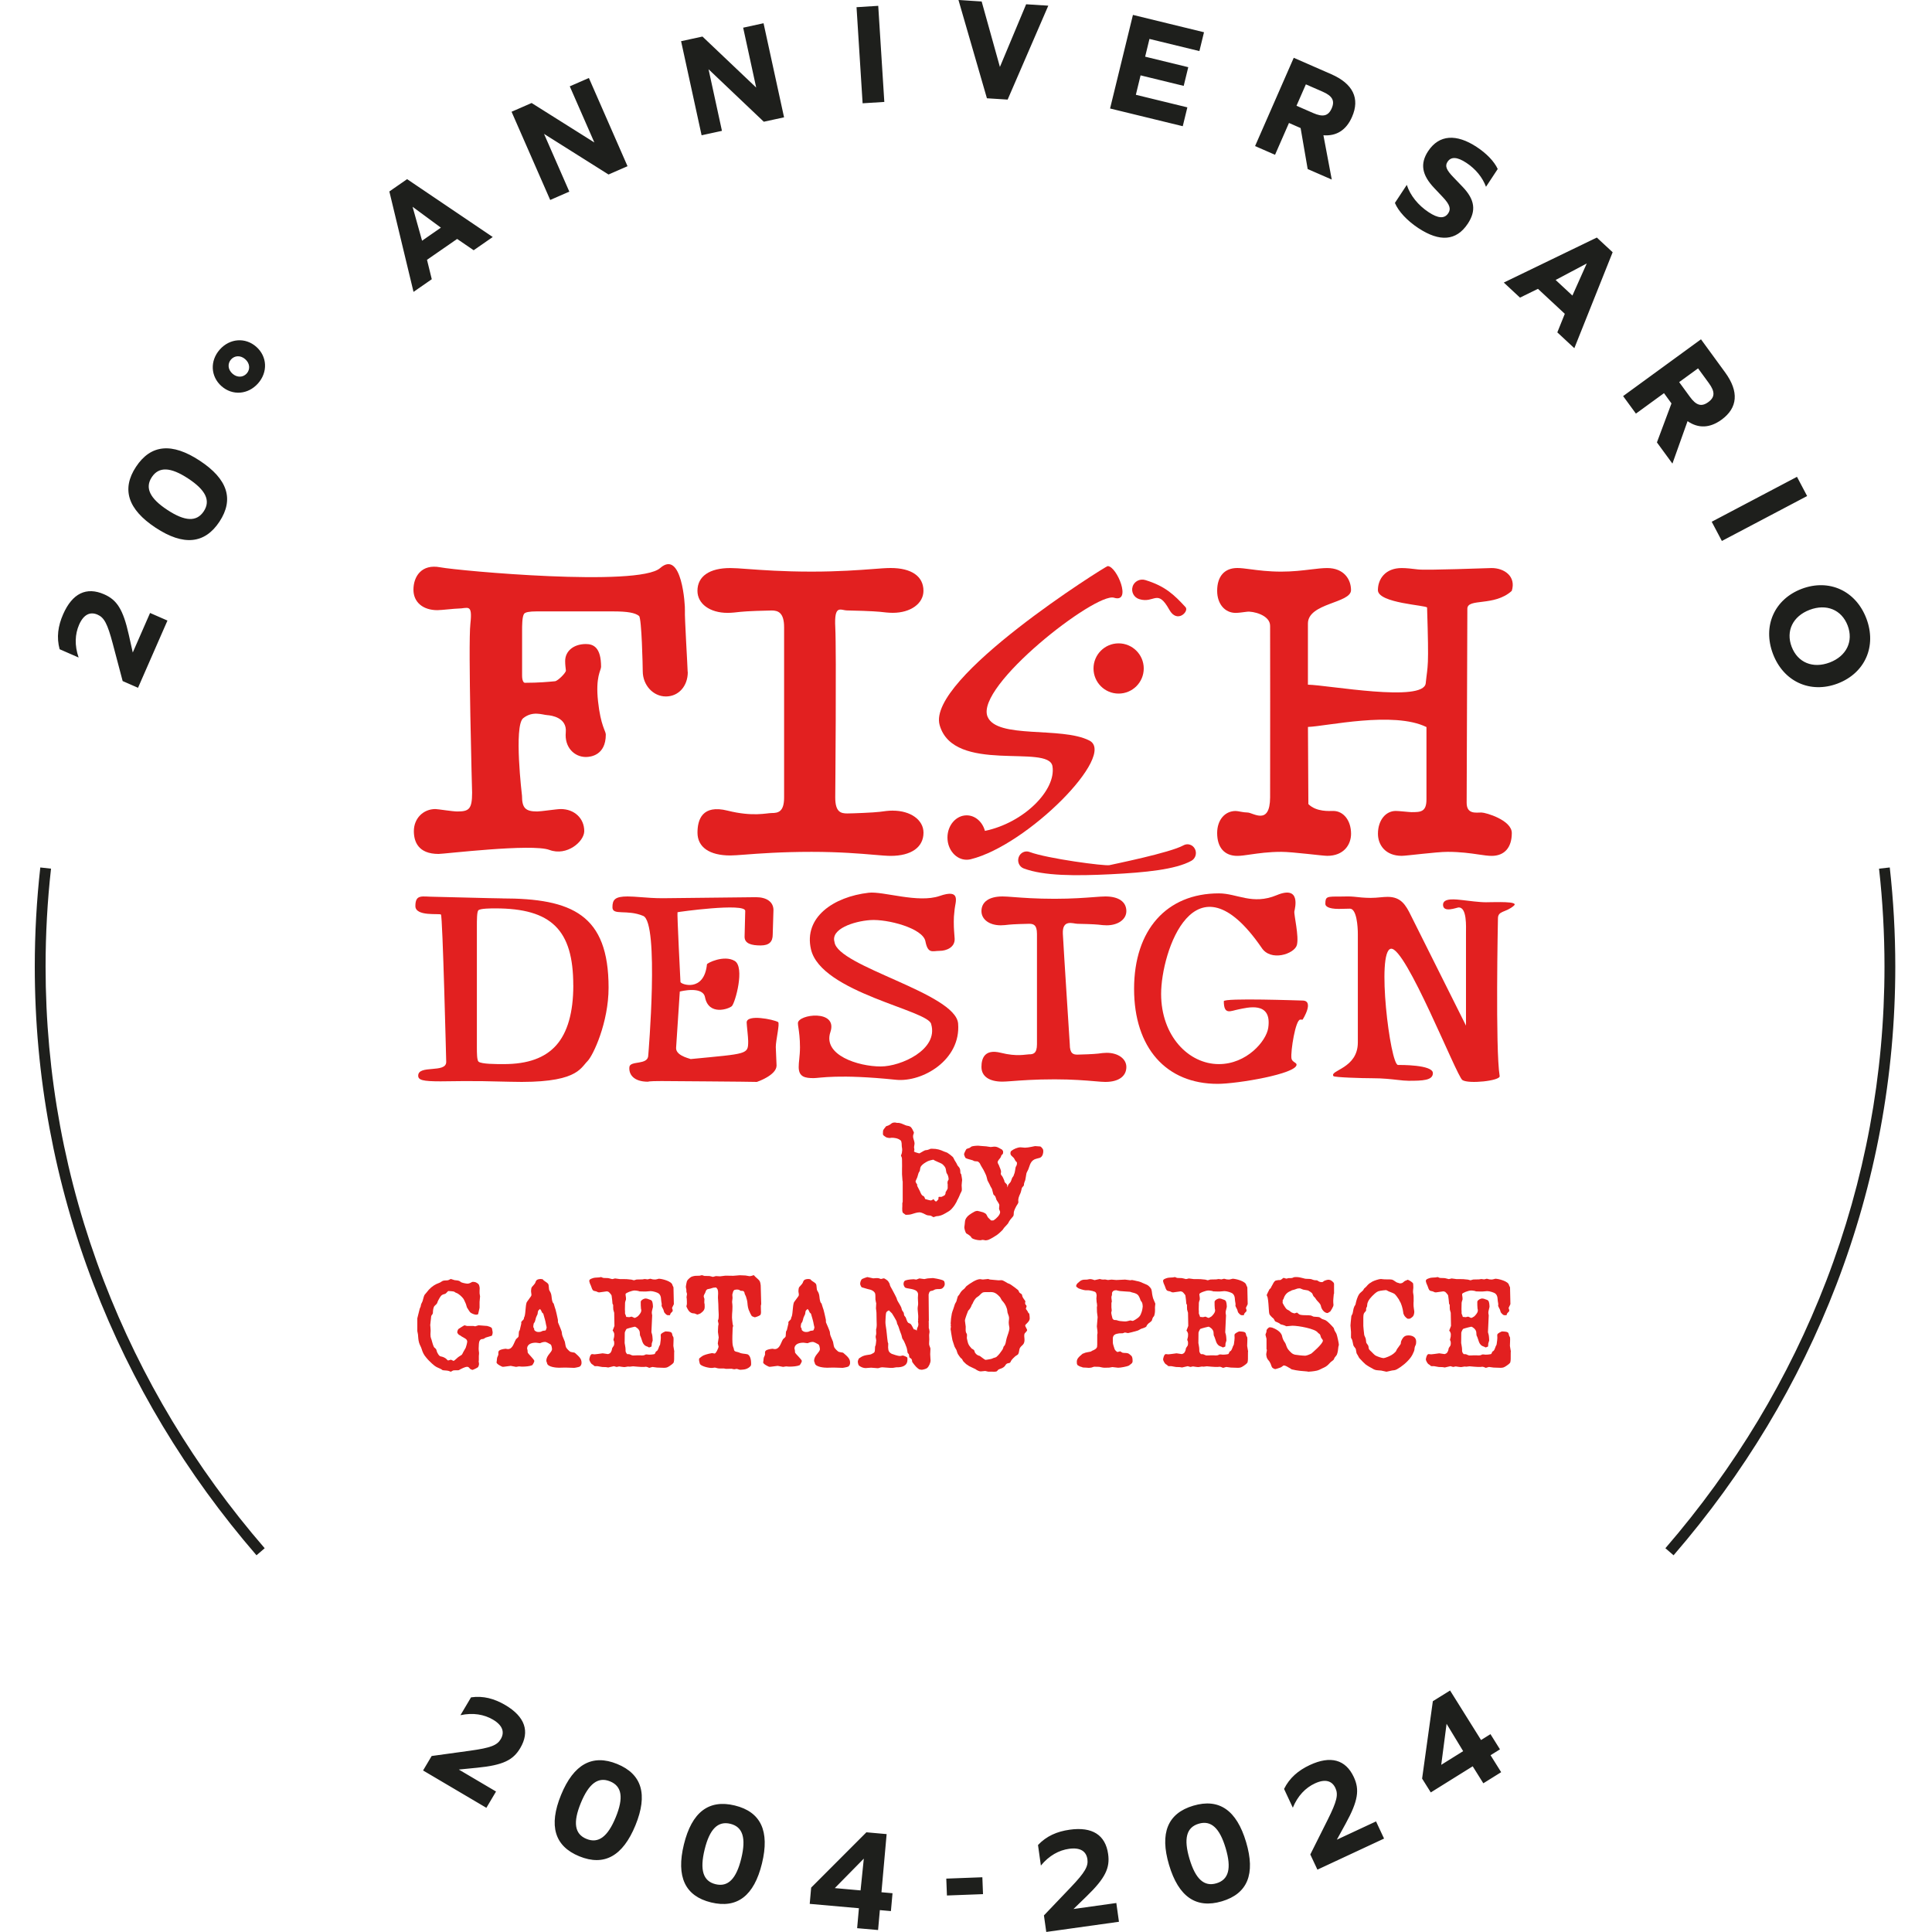
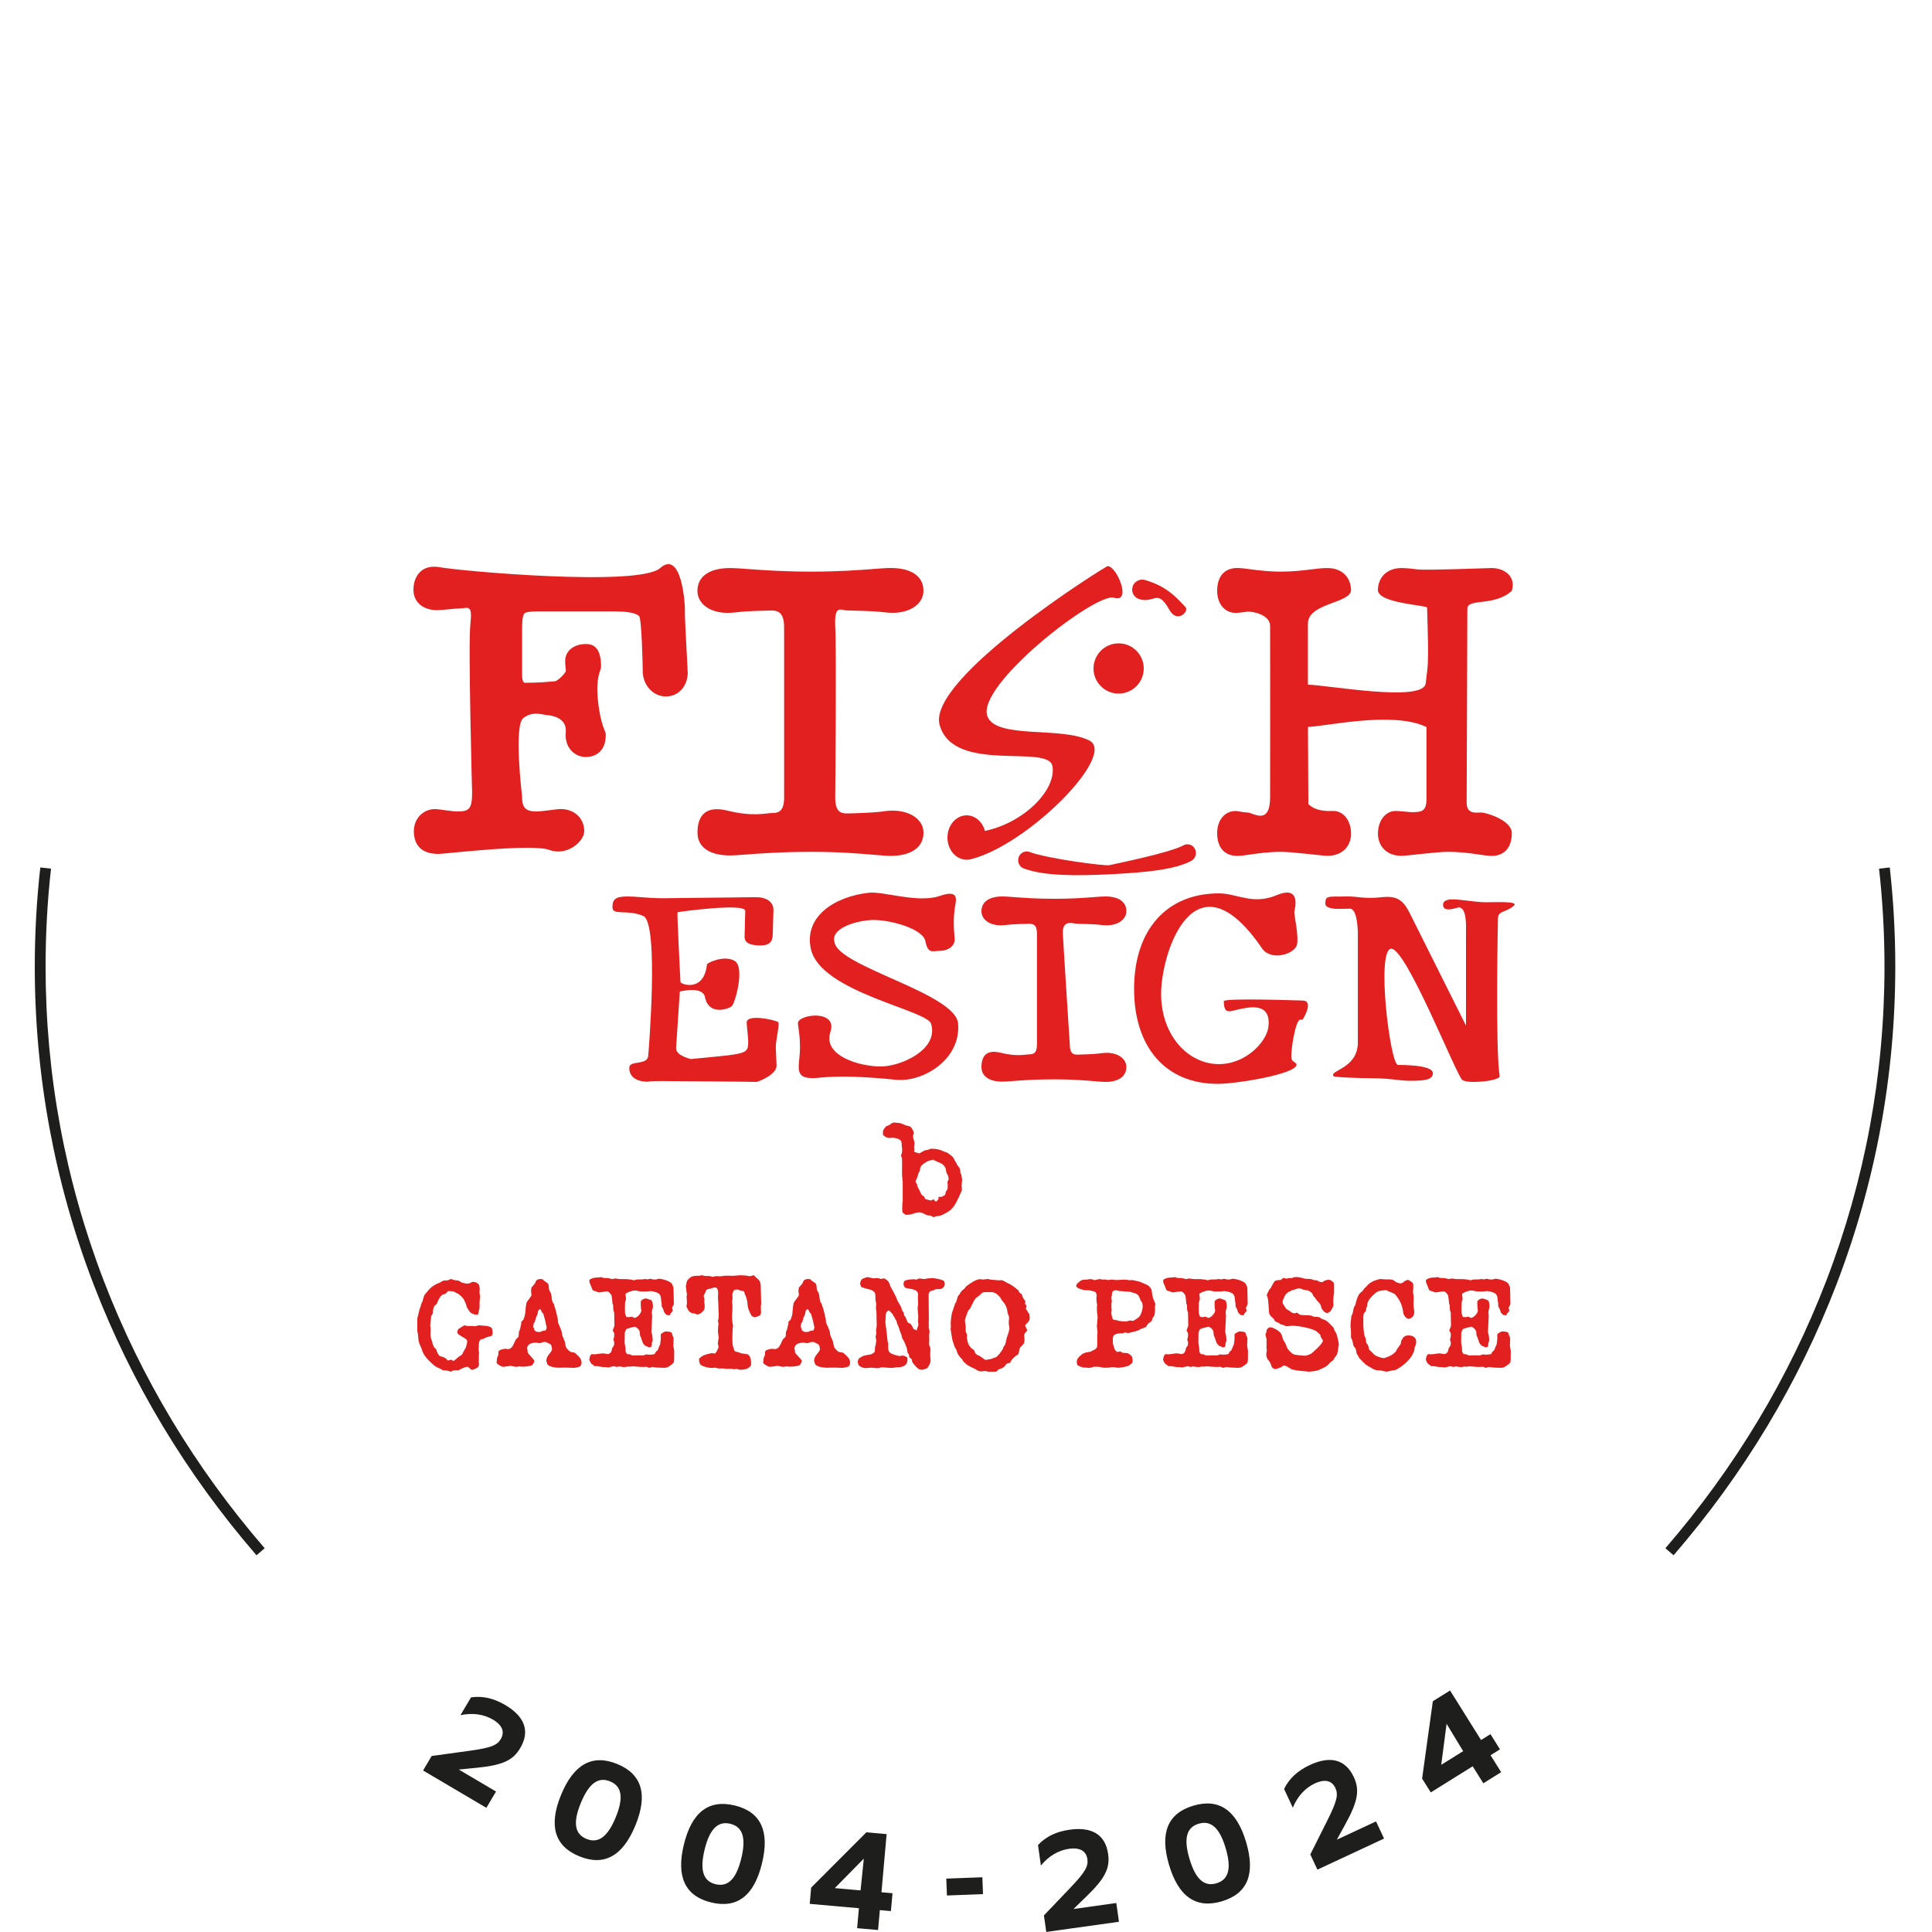
<svg xmlns="http://www.w3.org/2000/svg" fill="none" viewBox="0 0 1000 1000" height="1000" width="1000">
-   <path fill="#E22020" d="M296.746 510.001C296.746 524.018 293.764 534.468 287.887 541.052C282.053 547.594 273.172 550.78 260.774 550.78C256.506 550.78 249.406 550.78 247.733 549.548C246.832 548.868 246.832 544.939 246.832 542.072V479.353C246.832 476.252 246.832 471.983 247.583 471.176C248.526 470.178 254.447 470.178 256.377 470.178C285.42 470.178 296.725 481.328 296.725 510.001M259.766 464.995C255.669 464.995 226.283 464.167 224.459 464.167C218.604 464.167 215 462.616 215 468.967C215 474.489 227.355 472.662 228.235 473.363C229.114 474.064 230.959 549.654 230.959 549.654C230.959 555.665 216.459 550.971 216.459 556.769C216.459 559.042 218.818 559.7 228.02 559.7C234.82 559.7 241.705 559.275 263.949 559.912C298.505 560.911 300.199 553.137 304.082 549.25C307.021 546.319 315 529.243 315 511.211C315 473.448 296.21 465.016 259.723 465.016" />
  <path fill="#E22020" d="M402.69 528.991C400.298 527.644 386.475 524.821 386.475 529.226C386.475 530.531 387.258 536.861 387.258 538.828C387.258 545.886 387.089 545.287 357.22 548.195C358.956 548.195 349.938 546.998 349.938 542.528C349.938 542.528 351.822 513.315 351.864 513.23C351.949 513.187 363.719 510.129 364.904 516.138C366.809 525.826 377.097 522.319 378.791 520.779C380.484 519.239 385.734 500.548 380.23 497.34C374.726 494.132 366.005 498.431 365.92 499.137C364.417 513.914 352.203 509.466 352.203 508.247C352.203 508.247 350.383 472.511 350.679 472.169C350.785 472.041 385.734 467.165 385.734 471.485C385.734 472.661 385.395 483.889 385.395 484.894C385.395 488.487 389.142 489.363 393.693 489.363C398.244 489.363 399.959 487.374 399.959 483.696C399.959 482.712 400.34 472.276 400.34 471.036C400.34 466.844 396.805 464.385 391.322 464.385L342.995 464.92C338.698 464.92 334.93 464.62 331.606 464.364C329.024 464.171 326.822 464 324.853 464C318.291 464 317 465.689 317 469.603C317 474.073 324.472 470.523 332.919 474.073C341.344 477.623 335.544 546.142 335.544 546.142C335.544 551.595 326.081 548.73 325.764 552.344C325.425 555.958 327.796 559.893 335.417 559.893C335.417 559.893 335.353 559.551 342.381 559.551C342.381 559.551 390.01 559.872 391.746 560C391.746 560 401.949 556.621 401.949 551.51C401.949 550.013 401.547 543.597 401.547 541.908C401.547 538.401 403.748 529.611 402.732 529.012" />
  <path fill="#E22020" d="M431.941 487.566C429.891 480.875 441.743 476.856 450.455 476.236C459.36 475.616 477.682 480.447 478.985 487.182C480.287 493.916 482.7 492.163 486.331 492.163C489.961 492.163 494.36 490.281 494.125 485.835C493.933 482.307 493.676 481.58 493.676 477.048C493.676 475.017 493.719 474.312 494.125 470.528C494.531 466.744 497.52 459.881 486.352 463.751C475.162 467.62 457.097 461.207 449.623 462.083C431.429 464.178 415.947 474.761 419.748 491.329C424.937 513.84 481.141 522.948 481.996 530.174C485.754 543.236 466.407 552.001 455.858 552.001C444.263 552.001 425.791 546.143 429.806 534.214C433.82 522.285 413 524.936 413 529.596C413 530.195 413.107 530.965 413.278 532.055C413.598 534.214 414.068 537.485 414.068 542.017C414.068 544.369 413.876 546.464 413.683 548.324C413.534 549.842 413.406 550.74 413.406 552.322C413.406 557.538 416.886 558.03 421.179 558.03C424.339 558.03 433.82 555.806 463.716 558.885C477.447 560.296 497.435 548.644 495.919 529.789C494.637 514.054 433.5 500.308 431.941 487.609" />
  <path fill="#E22020" d="M674.166 517.882C673.271 517.882 633.447 516.429 633.447 518.224C633.447 525.642 637.004 523.205 641.114 522.436C645.224 521.666 658.492 517.797 656.447 531.97C655.446 538.917 645.245 550.782 630.892 550.782C615.196 550.782 600.992 536.181 600.992 514.44C600.992 492.7 618.369 440.24 652.955 490.477C657.704 497.959 670.013 493.705 671.248 489.194C672.483 484.683 669.63 473.353 669.97 471.686C670.311 470.019 673.442 458.069 660.856 463.328C648.248 468.586 640.369 462.408 630.892 462.408C603.824 462.408 587 481.348 587 511.832C587 542.316 603.568 561 630.231 561C640.432 561 671.099 555.827 671.099 551.06C671.099 549.884 668.693 549.777 668.437 547.703C667.99 544.112 670.524 527.737 673.037 527.737L674.23 527.78C674.23 527.78 680.533 517.882 674.123 517.882" />
  <path fill="#E22020" d="M769.53 467.016C765.295 467.016 760.296 466.231 756.823 465.871C753.921 465.574 746.911 464.534 746.911 468.289C746.911 472.721 754.07 469.688 755.044 469.688C759.343 469.688 758.793 479.636 758.793 483.157C758.793 483.157 758.793 530.37 758.793 530.858C750.109 513.487 730.349 473.973 730.349 473.973C727.575 468.267 725.075 464.216 718.256 464.216C717.049 464.216 715.799 464.322 714.465 464.45C712.897 464.598 711.288 464.746 709.488 464.746C706.268 464.746 703.324 464.428 700.719 464.131C698.602 463.898 695.636 464.047 693.879 464.047C686.741 464.047 686 463.941 686 467.886C686 468.989 687.398 470.452 692.989 470.452C694.45 470.452 697.924 470.325 698.707 470.325C702.244 470.325 702.816 479.742 702.816 483.433V539.554C702.816 553.15 688.033 553.913 690.193 556.989C690.659 557.668 705.125 558.092 710.398 558.092C715.672 558.092 719.802 558.559 723.233 558.94C725.605 559.216 727.49 559.407 729.078 559.407C736.322 559.407 741.659 559.258 741.659 555.441C741.659 551.008 724.482 551.22 723.614 551.22C719.569 551.22 712.283 492.235 719.929 491.068C727.596 489.923 753.858 556.84 756.908 559.004C759.957 561.189 776.625 559.449 776.223 556.968C773.936 543.415 775.333 475.415 775.333 475.415C775.333 471.258 779.315 472.488 783.593 468.776C786.389 466.358 774.02 466.995 769.488 466.995" />
  <path fill="#E22020" d="M356 347.834C356 355.161 351.23 360.486 344.651 360.486C338.072 360.486 332.685 354.629 332.685 347.408C332.685 345.3 332.152 319.953 330.768 318.824C328.746 317.163 324.743 316.46 317.375 316.46H277.686C274.045 316.46 271.873 316.865 271.277 317.695C270.234 319.101 270.234 323.872 270.234 326.428V349.666C270.234 352.158 270.936 353.415 271.681 353.415C278.921 353.415 284.138 352.904 287.268 352.606C288.758 352.456 293.059 348.133 292.91 347.046C292.74 345.619 292.527 344 292.527 342.147C292.527 336.972 296.934 333.351 303.258 333.351C307.112 333.351 311.115 335.033 311.115 345.151C311.115 346.961 308.156 350.263 309.54 362.978C310.924 375.716 313.564 378.378 313.564 380.189C313.564 390.987 305.664 391.818 303.237 391.818C297.233 391.818 292.101 386.749 292.846 379.06C293.592 371.371 285.287 370.284 283.329 370.156C280.667 369.986 275.77 367.792 270.808 371.733C265.847 375.673 270.191 411.925 270.191 411.925C270.191 418.208 271.958 420.019 278.048 420.019C280.007 420.019 288.162 418.762 290.227 418.762C297.296 418.762 302.407 423.555 302.407 430.179C302.407 435.568 293.421 443.321 284.372 439.913C275.323 436.526 229.969 442 227.01 442C216.427 442 214.213 435.568 214.213 430.179C214.213 423.682 219.004 418.762 225.349 418.762C226.69 418.762 234.143 420.019 236.719 420.019C242.745 420.019 244.363 418.805 244.363 410.264C244.363 410.264 242.255 333.713 243.469 322.871C244.683 312.03 242.042 314.99 237.124 314.99C235.463 314.99 228.33 315.821 226.392 315.821C218.876 315.821 214 311.668 214 305.235C214 298.398 218.173 291.795 227.84 293.627C237.507 295.459 330.492 303.893 341.691 294.032C352.891 284.17 354.701 313.265 354.51 316.098C354.297 318.995 355.936 345.726 355.936 347.792" />
  <path fill="#E22020" d="M462.133 419.57C459.979 419.57 457.697 419.868 455.287 420.208C452.429 420.59 441.147 421.037 438.545 421.037C435.261 421.037 432.318 420.399 432.318 412.745C432.318 412.745 432.979 336.969 432.339 324.723C431.699 312.497 435.133 315.963 438.524 315.963C441.19 315.963 452.514 316.346 455.393 316.665C457.782 316.941 460.021 317.196 462.111 317.196C471.303 317.196 477.979 312.412 477.979 305.8C477.979 298.295 471.794 294 461.002 294C458.742 294 455.82 294.213 451.81 294.532C444.751 295.063 434.088 295.871 420.054 295.871C405.232 295.871 394.164 295.042 386.827 294.51C382.924 294.213 380.088 294.021 377.976 294.021C367.185 294.021 361 298.316 361 305.821C361 312.519 367.419 317.217 376.59 317.217C378.659 317.217 380.919 316.962 383.308 316.686C386.187 316.346 396.765 315.984 399.431 315.984C402.822 315.984 405.851 317.196 405.851 324.659V412.745C405.851 420.208 402.801 420.824 399.431 420.824C396.765 420.824 389.749 422.865 376.611 419.591C363.453 416.296 361.021 424.269 361.021 430.987C361.021 438.493 367.206 442.787 377.998 442.787C379.746 442.787 382.199 442.596 385.611 442.341C392.564 441.809 404.209 440.916 420.076 440.916C434.536 440.916 445.348 441.831 452.493 442.447C456.268 442.766 458.976 443 461.024 443C471.666 443 478 438.514 478 430.987C478 424.396 471.325 419.591 462.133 419.591" />
  <path fill="#E22020" d="M766.785 420.555C763.981 420.555 759.137 421.577 759.137 415.508L759.498 315.167C759.413 309.396 773.372 314.124 782.487 305.84C784.845 298.387 778.683 294.021 772.055 294.021C770.227 294.021 738.421 295.278 734.023 294.745C730.772 294.362 727.968 294.021 725.525 294.021C717.005 294.021 713.202 299.75 713.202 305.435C713.202 312.292 738.655 313.251 738.655 314.486C739.675 346.939 738.995 343.51 737.954 353.647C736.913 363.783 687.153 354.541 676.976 354.392C676.976 348.344 676.976 333.417 676.976 322.748C676.976 312.058 699.285 312.292 699.285 305.435C699.285 299.75 695.482 294.021 686.962 294.021C684.497 294.021 681.693 294.362 678.463 294.745C674.065 295.278 669.072 295.874 663.187 295.874C656.622 295.874 651.374 295.192 647.167 294.639C644.426 294.277 642.259 294 640.432 294C633.803 294 630 298.302 630 305.819C630 312.526 633.931 317.233 639.582 317.233C640.857 317.233 643.237 316.935 645.425 316.636C648.272 316.232 657.493 318.255 657.408 324.026C657.408 324.026 657.493 397.876 657.408 412.719C657.323 427.561 648.506 420.555 645.722 420.555C643.513 420.555 640.857 419.767 639.582 419.767C633.952 419.767 630 424.452 630 431.181C630 438.698 633.803 443 640.432 443C642.259 443 644.448 442.681 647.21 442.276C651.416 441.68 656.643 440.913 663.208 440.913C669.072 440.913 684.519 442.979 686.983 442.979C695.503 442.979 699.306 437.25 699.306 431.565C699.306 424.708 695.418 419.746 690.064 419.746C688.386 419.746 681.374 420.385 677.21 416.19C677.21 416.19 676.997 383.566 676.997 376.262C686.452 375.943 721.318 367.936 738.336 376.326V413.741C738.336 420.321 735.319 420.364 730.518 420.364C729.54 420.364 724.165 419.746 722.465 419.746C717.111 419.746 713.223 424.708 713.223 431.565C713.223 437.25 717.026 442.979 725.546 442.979C728.032 442.979 743.457 440.913 749.321 440.913C755.865 440.913 761.091 441.658 765.298 442.276C768.06 442.681 770.227 443 772.076 443C778.705 443 782.508 438.698 782.508 431.181C782.508 424.473 768.995 420.555 766.807 420.555" />
  <path fill="#E22020" d="M592 346C592 353.18 586.177 359 578.989 359C571.801 359 566 353.18 566 346C566 338.82 571.823 333 578.989 333C586.156 333 592 338.82 592 346Z" />
  <path fill="#E22020" d="M612.541 437.551C605.538 441.422 576.548 447.248 574.256 447.801C571.942 448.354 542.124 444.441 532.892 440.975C530.622 440.124 528.096 441.336 527.268 443.697C526.441 446.057 527.587 448.652 529.879 449.503C540.299 453.416 556.704 453.416 575.062 452.501C592.847 451.608 608.466 450.077 616.658 445.547C618.802 444.356 619.63 441.613 618.484 439.401C617.359 437.19 614.706 436.36 612.562 437.53" />
  <path fill="#E22020" d="M586.237 303.638C585.379 306.371 586.924 309.272 589.691 310.113C597.607 312.53 599.001 304.374 605.244 315.621C609.32 322.957 615.585 316.377 613.632 314.254C607.711 307.821 603.078 303.365 592.802 300.232C590.034 299.391 587.074 300.905 586.216 303.638" />
  <path fill="#E22020" d="M573.333 293C572.415 293 479.467 351.136 486.366 375.331C493.627 400.76 542.856 384.864 544.757 396.61C546.765 408.974 529.914 425.912 509.795 430.062C508.535 425.402 504.776 422.018 500.334 422.018C494.866 422.018 490.402 427.168 490.402 433.509C490.402 439.85 494.845 445 500.334 445C501.017 445 501.7 444.915 502.363 444.766C531.878 437.552 578.288 390.652 563.829 383.289C549.37 375.905 515.903 382.651 511.14 370.905C504.712 355.051 567.161 306.47 576.601 309.385C586.041 312.322 578.053 293.021 573.355 293.021" />
  <path fill="#E22020" d="M572.822 544.935C571.444 544.935 569.981 545.126 568.433 545.339C566.609 545.594 559.357 545.87 557.703 545.87C555.604 545.87 553.717 545.466 553.717 540.515C553.717 540.515 550.536 491.283 550.133 483.4C549.73 475.517 555.54 478.151 557.703 478.151C559.4 478.151 566.673 478.385 568.517 478.598C570.044 478.789 571.486 478.938 572.822 478.938C578.717 478.938 583 475.857 583 471.607C583 466.784 579.035 464 572.122 464C570.659 464 568.814 464.149 566.227 464.34C561.711 464.68 554.862 465.211 545.871 465.211C536.371 465.211 529.268 464.68 524.561 464.319C522.059 464.127 520.256 464 518.899 464C511.986 464 508 466.784 508 471.607C508 475.92 512.114 478.938 517.987 478.938C519.323 478.938 520.765 478.768 522.292 478.598C524.137 478.385 530.922 478.151 532.618 478.151C534.781 478.151 536.732 478.555 536.732 483.357V540.515C536.732 545.339 534.781 545.721 532.618 545.721C530.922 545.721 526.405 547.038 517.987 544.914C509.548 542.789 508 547.931 508 552.244C508 557.089 511.965 559.851 518.899 559.851C520.023 559.851 521.592 559.724 523.776 559.575C528.229 559.235 535.693 558.661 545.871 558.661C555.137 558.661 562.071 559.256 566.651 559.639C569.069 559.851 570.807 560 572.122 560C578.95 560 583 557.11 583 552.266C583 548.016 578.717 544.935 572.822 544.935Z" />
  <path fill="#E22020" d="M490.456 612.834C490.456 612.62 490.39 611.959 490.456 611.638C490.869 610.443 490.999 610.912 490.999 610.293C490.999 609.482 490.673 608.414 490.39 607.881C490.26 607.539 489.977 607.347 489.912 607.069C489.651 606.194 489.651 605.126 489.303 604.4C488.956 603.675 487.955 602.607 487.412 602.329C486.455 601.796 485.042 601.326 483.89 600.728C483.629 600.579 483.216 600.258 482.998 600.258C482.781 600.258 480.824 600.728 480.15 601.07C478.933 601.732 477.715 602.415 476.845 603.482C476.302 604.08 476.237 605.084 476.106 605.895C475.976 606.365 475.563 606.834 475.432 607.176C475.171 607.902 475.041 608.713 474.758 609.439C474.497 610.122 473.889 611.254 473.889 611.446C473.889 611.724 474.215 612.386 474.432 612.706C474.497 612.77 474.693 612.834 474.693 612.983C474.693 613.389 474.693 613.709 474.824 613.987C475.237 614.862 475.715 615.802 476.128 616.528C476.324 616.933 476.737 618.193 477.346 618.727C477.606 619.004 478.085 619.068 478.237 619.261C478.563 619.666 478.715 620.136 478.846 620.606C479.715 620.883 481.476 621.353 481.694 621.353C482.042 621.353 482.911 621.011 483.129 620.606C483.324 620.883 483.998 621.887 484.542 621.887C484.759 621.887 485.433 621.075 485.76 620.67C485.76 620.328 485.564 619.944 485.955 619.474C486.368 619.474 487.173 619.538 487.39 619.474C487.999 619.261 488.673 618.791 488.956 618.663C489.216 618.385 489.369 617.915 489.434 617.595V617.125C489.912 616.378 490.521 615.311 490.521 615.119V612.855L490.456 612.834ZM467.149 611.361C467.149 611.169 466.888 608.009 466.888 607.817V605.02C466.888 604.806 466.953 602.201 466.888 601.006C466.888 600.536 466.888 599.874 466.823 599.404C466.757 598.935 466.344 598.337 466.344 598.059C466.344 597.931 466.888 597.056 466.888 596.052C466.888 595.924 467.149 595.455 466.757 593.319C466.757 592.85 466.757 590.779 466.214 590.309C464.779 589.092 462.887 588.9 461.474 588.9C461.257 588.9 460.8 589.028 460.518 589.028C460.322 589.028 459.083 588.9 458.626 588.622C458.148 588.281 457.539 587.96 457.148 587.491C456.93 587.234 457.017 586.423 457.017 586.231C457.017 584.758 457.148 584.886 458.648 582.943C461.757 582.068 460.887 581 463.322 581C463.518 581 464.061 581.214 464.409 581.214C465.975 581.064 467.17 581.811 468.671 582.409C469.084 582.623 469.758 582.687 470.301 582.815C470.497 582.879 471.258 583.092 471.519 583.477C471.997 583.946 472.541 585.014 472.954 585.953C473.019 586.017 473.019 586.146 473.019 586.359C473.019 586.573 472.823 587.021 472.671 587.491C472.606 587.704 472.606 588.024 472.606 588.238C472.606 589.519 473.367 590.437 473.367 592.038C473.367 592.252 473.106 593.383 473.106 593.853C473.171 594.387 473.497 595.262 473.041 595.924C473.236 596.116 473.519 596.33 473.78 596.394C474.389 596.586 475.628 596.992 475.824 596.992C476.019 596.992 477.846 595.775 478.802 595.39C479.128 595.262 479.737 595.326 480.15 595.177C481.846 594.707 481.085 594.579 482.324 594.579C485.085 594.579 486.673 595.113 488.695 596.052C489.173 596.266 489.847 596.394 490.325 596.65C491.282 597.248 492.304 598.059 493.108 598.785C493.586 599.255 493.782 600.045 494.13 600.579C494.674 601.454 495.217 602.244 495.478 602.991C495.543 603.269 496.282 603.931 496.565 604.4C497.174 605.404 496.978 606.194 497.109 607.197C497.109 607.326 497.456 607.603 497.522 607.795C497.717 608.735 498 610.528 498 610.742C498 610.955 497.739 612.749 497.739 613.56C497.739 614.286 497.935 615.353 497.804 616.293C497.739 616.634 497.326 617.296 497.13 617.702C496.739 618.577 496.195 620.051 495.434 621.31C495.304 621.438 495.304 621.716 495.174 621.972C494.63 622.976 493.956 624.107 493.195 624.983C492.847 625.388 492.391 625.986 491.76 626.456C491.217 626.99 490.13 627.459 489.325 627.993C487.76 628.932 486.347 629.466 484.585 629.53C484.194 629.594 483.433 630 483.172 630C482.955 630 482.085 629.274 481.542 629.189C480.998 629.125 480.107 629.125 479.498 628.847C478.824 628.569 477.193 627.502 475.845 627.502C474.628 627.502 472.519 628.249 471.649 628.505C470.845 628.783 469.084 628.783 468.801 628.783C468.605 628.783 467.779 627.972 467.301 627.715C466.692 626.434 467.17 624.705 467.04 622.762C467.04 622.57 467.236 622.228 467.236 622.036V611.339L467.149 611.361Z" />
-   <path fill="#E22020" d="M529.852 613.718C529.638 614.065 529.102 614.477 528.91 614.932C528.653 615.669 528.567 616.687 528.182 617.576C527.261 619.548 526.854 620.697 527.111 622.257C527.175 622.669 526.319 623.817 526.041 624.294C525.506 625.248 525.034 626.266 524.778 627.285C524.649 627.827 524.842 629.04 524.371 629.582C523.3 630.796 522.38 631.879 521.909 632.985C521.78 633.396 520.496 634.61 519.832 635.368C519.553 635.65 519.297 636.192 518.911 636.647C518.033 637.536 516.963 638.554 515.914 639.291C515.036 639.898 512.916 641.198 511.568 641.74C511.246 641.87 510.369 642 510.176 642C509.983 642 508.827 641.74 508.634 641.74C508.442 641.74 507.628 641.957 507.436 641.957C505.766 641.957 503.903 641.415 503.154 640.938C502.897 640.808 502.618 640.115 502.147 639.724C501.612 639.248 500.798 638.771 500.199 638.424C499.728 638.077 499.128 636.04 499.128 635.238C499.128 635.043 499.471 632.941 499.471 632.313C499.535 631.034 500.542 629.604 501.74 628.78C502.34 628.303 503.603 627.567 504.481 627.09C504.823 626.895 505.68 626.743 505.894 626.743C506.087 626.743 507.971 627.22 508.891 627.502C509.234 627.632 509.641 627.848 509.962 628.043C510.84 628.65 510.84 629.474 511.439 630.211C511.974 630.817 512.574 631.229 512.981 631.706C513.452 631.641 513.987 631.836 514.394 631.576C515.657 630.752 517.669 628.867 517.669 627.372C517.669 626.96 517.134 626.006 517.134 625.811C517.07 625.269 517.263 624.446 517.263 623.774C517.198 623.015 516.192 621.802 515.785 621.065C515.657 620.783 515.464 619.851 515.057 619.093C514.929 618.898 514.394 618.551 514.18 618.204C513.987 617.663 513.709 616.297 513.452 615.43C513.323 615.084 512.916 614.542 512.724 614.152C512.253 613.133 512.189 612.938 511.118 610.966C510.99 610.619 510.733 609.189 510.39 608.322C510.048 607.563 509.598 606.567 509.063 605.548C508.463 604.529 507.585 603.164 507.2 602.232C507.007 601.885 506.258 601.149 505.937 601.149C505.594 601.084 504.931 601.084 504.395 601.019C504.138 600.954 503.732 600.672 503.389 600.542C502.19 600.13 500.991 600 499.921 599.458C499.728 599.393 499.45 598.851 499.321 598.505C499.193 598.158 499 597.681 499 597.486C499 596.814 500.135 594.777 500.263 594.712C500.606 594.495 501.334 594.365 501.805 594.17C502.147 594.04 502.597 593.477 503.132 593.347C504.01 593.087 506.001 593 506.194 593C506.408 593 508.934 593.282 510.476 593.347C511.139 593.412 512.552 593.694 512.745 593.694C512.938 593.694 514.287 593.498 514.544 593.498C515.957 593.498 516.278 593.694 518.676 595.059C518.868 595.189 518.868 595.471 519.211 595.882V596.359C519.211 596.554 519.211 597.031 518.997 597.313C518.933 597.529 518.526 597.659 518.333 598.006C518.205 598.266 518.076 598.83 517.862 599.155C517.327 599.978 516.385 600.715 516.385 601.604C516.385 602.146 516.856 602.622 517.049 603.164C517.37 604.248 518.248 605.613 518.119 606.697C518.055 607.108 517.862 607.78 518.248 608.192C519.04 609.015 519.318 609.969 519.789 610.966C519.917 611.226 519.853 611.638 520.046 611.855C520.324 612.331 520.924 612.678 521.181 613.133C521.438 613.48 521.309 614.087 521.438 614.628C521.63 614.282 521.63 613.805 521.78 613.48C521.909 613.133 522.251 612.656 522.508 612.461C523.771 611.248 523.3 610.229 524.371 608.994C524.585 608.799 524.713 608.322 524.778 608.105C525.441 606.675 525.377 605.526 525.655 604.313C525.848 603.489 526.383 603.359 526.383 602.08C526.383 601.322 526.126 601.539 525.591 600.845C525.377 600.563 525.12 599.827 524.799 599.415C523.728 598.266 523.001 598.05 523.001 596.901C523.001 596.684 523.065 596.077 523.322 595.817C524.606 594.734 526.726 593.845 528.203 593.845C528.396 593.845 530.344 594.04 530.537 594.04C532.207 594.04 535.675 593.217 535.739 593.217C535.932 593.217 537.666 593.347 538.48 593.412C538.801 593.477 539.743 594.56 539.872 594.972C539.936 595.167 540 595.579 540 595.861C540 596.533 539.872 598.375 538.458 599.176C538.244 599.328 537.581 599.458 537.26 599.523C536.66 599.718 535.461 599.935 534.733 600.542C533.192 601.69 532.849 603.793 532.271 605.223C532.014 605.895 531.393 606.783 531.265 607.39C531.008 608.539 530.944 609.752 530.665 610.858C530.601 611.139 530.194 611.876 530.13 612.288C529.937 612.765 530.066 613.371 529.873 613.783" />
  <path fill="#E22020" d="M247.737 704.377C247.737 705.318 248.333 705.98 247.46 707.584C247.268 707.926 244.797 709.059 244.542 709.059C244.329 709.059 243.668 708.717 243.413 708.589C243.2 708.461 242.944 707.99 242.667 707.776C242.476 707.584 242.135 707.498 241.879 707.456H241.666C240.878 707.456 238.812 708.396 237.492 709.188C237.3 709.316 235.638 709.188 234.701 709.316C234.318 709.38 233.508 710 233.317 710C233.104 710 232.443 709.594 231.996 709.53C231.123 709.316 229.93 709.38 229.078 709.188C228.865 709.123 228.673 708.845 228.418 708.717C227.353 708.118 225.968 707.776 224.839 706.836C224.051 706.237 223.05 705.296 222.113 704.355C221.73 703.949 221.048 703.286 220.665 702.752C219.259 701.148 218.726 699.801 218.258 698.262C217.938 697.129 217.257 696.188 216.937 695.055C216.469 693.515 216.469 691.976 216.341 690.693C216.277 690.223 216 689.154 216 688.94V682.376C216 682.184 216.873 679.041 217.257 677.351C217.321 677.073 217.597 676.667 217.725 676.282C217.853 676.004 217.789 675.534 217.938 675.277C218.002 674.807 218.535 674.059 218.726 673.46C219.067 672.455 219.195 671.322 219.727 670.253C219.983 669.847 220.601 669.312 220.856 668.906C222.305 666.896 224.094 665.485 225.841 664.63C226.181 664.437 227.161 664.159 227.779 663.817C228.162 663.625 228.652 663.219 229.099 663.005C229.824 662.663 231.08 662.812 231.826 662.663C232.294 662.599 233.146 662 233.359 662C233.572 662 234.68 662.47 235.276 662.599C235.873 662.727 236.874 662.663 237.683 663.005C238.067 663.133 238.535 663.689 239.004 663.817C239.941 664.159 241.602 664.416 241.794 664.416C243.519 664.416 243.924 663.475 244.84 663.475C245.053 663.475 245.649 663.539 245.969 663.604C246.501 663.796 246.906 664.074 247.289 664.331C247.694 664.544 248.014 665.207 248.078 665.549C248.141 665.87 248.291 666.404 248.291 666.747C248.291 667.623 248.163 668.5 248.227 669.355C248.227 669.89 248.482 670.681 248.482 670.959L248.227 673.888V676.902C248.227 677.031 247.694 679.105 247.481 680.174C247.417 680.302 247.353 680.366 247.098 680.366C246.97 680.366 246.757 680.494 246.501 680.494C245.777 680.494 243.839 679.896 243.179 679.019C242.774 678.549 242.241 677.544 241.709 676.753C241.517 676.282 241.325 675.406 241.176 675C240.708 674.059 240.388 672.99 239.792 672.134C239.132 671.258 237.47 669.59 236.128 669.184C235.788 669.12 235.34 668.649 234.872 668.5C233.956 668.307 232.209 668.243 232.017 668.243C231.826 668.243 231.144 669.248 230.548 669.633C230.164 669.847 229.419 669.847 228.759 670.317C228.226 670.638 227.821 671.386 227.502 671.857C227.097 672.541 226.501 673.61 226.309 674.401C226.181 674.807 225.393 675.534 224.989 675.876C224.264 676.539 224.073 678.485 224.073 679.425C224.073 679.703 223.945 680.238 223.476 680.687C223.072 681.093 223.135 682.034 223.072 682.419C223.008 682.953 222.944 683.552 222.88 684.022C222.88 684.557 222.688 685.562 222.688 685.84C222.688 686.032 222.88 687.507 222.88 688.384C222.944 689.453 222.688 690.201 222.88 691.869C222.944 692.339 223.135 692.81 223.348 693.408C223.732 694.67 224.009 696.017 224.605 697.214C224.797 697.556 225.478 697.898 225.798 698.476C225.926 698.754 226.054 699.481 226.267 699.951C226.607 700.614 227.012 701.426 227.672 701.897C227.8 702.025 228.673 702.175 229.078 702.303C229.461 702.431 230.143 702.709 230.612 703.051C231.08 703.372 231.741 704.184 231.932 704.184C232.188 704.184 233.125 703.778 233.402 703.778C233.594 703.778 234.531 704.377 234.786 704.377C235.127 704.377 236.661 702.837 236.789 702.773C237.257 702.303 238.258 701.768 238.919 701.298C239.323 700.956 239.515 700.293 239.792 699.823C240.175 699.139 240.644 698.283 241.049 697.621C241.24 697.214 241.837 695.012 241.837 694.349C241.837 694.2 241.709 693.815 241.581 693.537C240.921 692.596 239.132 692.061 238.131 691.185C238.003 691.185 237.939 691.057 237.875 691.057C237.747 690.992 237.534 690.928 237.406 690.779C236.874 690.18 236.682 689.902 236.682 689.517C236.682 689.132 237.002 688.106 237.342 687.849C238.344 687.187 240.261 685.968 240.452 685.968C240.644 685.968 241.453 686.31 241.645 686.31H244.968C245.223 686.31 245.756 686.502 245.969 686.502C246.182 686.502 247.439 685.968 247.694 685.968C247.886 685.968 250.612 686.16 252.146 686.31C252.742 686.438 253.935 686.845 254.34 687.187C254.468 687.251 254.681 687.593 254.681 687.785C254.808 688.32 255 689.325 255 689.539C255 690.351 254.744 691.014 254.617 691.335C253.829 691.677 252.572 691.933 251.571 692.275C251.102 692.404 250.697 692.874 250.229 693.002C249.76 693.195 249.313 693.002 248.908 693.28C247.907 693.879 247.907 695.29 247.843 696.102C247.715 697.428 247.715 698.647 247.907 699.844C248.035 700.379 247.843 701.64 247.843 701.854V704.27L247.737 704.377Z" />
  <path fill="#E22020" d="M278.508 678.632C278.32 679.158 278.32 679.747 278.257 680.147C278.048 680.737 277.609 681.389 277.399 682.063C277.274 682.653 277.065 683.516 276.814 684.168C276.751 684.421 276.353 684.758 276.291 684.947C276.102 685.474 276.039 686.337 276.039 686.526C276.039 686.989 275.977 686.926 276.437 687.642C276.563 687.916 276.437 688.316 276.563 688.442C277.483 689.495 278.341 689.432 278.843 689.432C280.077 689.432 280.077 689.158 280.935 688.842C281.312 688.716 281.981 688.779 282.358 688.632C282.546 688.568 282.944 687.389 282.944 686.989C282.944 686.8 282.609 685.789 282.609 685.537C282.358 683.768 281.689 681.768 281.228 680.063C281.165 679.789 280.642 679.537 280.517 679.263C280.329 678.737 279.931 677.874 279.471 677.537C279.136 677.874 278.613 678.274 278.487 678.59M282.797 704.274C282.797 701.432 285.727 700 285.727 698.274C285.727 698.084 285.601 697.221 285.475 696.758C285.35 696.421 285.224 695.958 284.827 695.768C284.241 695.432 282.735 694.568 282.17 694.568C280.663 694.568 279.68 695.242 279.492 695.242C279.303 695.242 277.588 694.968 277.399 694.968C275.579 694.968 272.838 695.432 272.838 698.126C272.838 698.337 273.048 698.526 273.048 698.8C273.11 699.2 273.048 699.79 273.173 700.19C273.299 700.59 276.563 703.747 276.563 704.4C276.563 705.116 275.579 706.569 275.454 706.632C274.094 707.221 271.939 707.368 270.118 707.368C269.93 707.368 268.821 707.242 268.612 707.242C268.403 707.242 267.315 707.495 267.106 707.495C266.896 707.495 264.574 706.968 264.365 706.968C264.155 706.968 260.975 707.432 260.787 707.432C260.599 707.432 260.201 707.495 260.013 707.432C259.678 707.305 257 706.105 257 705.137C257 704.947 257.126 704.674 257.126 704.463C257.188 704 257.188 703.158 257.377 702.569C257.565 702.042 257.962 701.453 257.962 700.926C257.962 700.253 257.69 699.411 258.737 698.821C259.594 698.358 261.415 698.105 261.666 698.105C261.854 698.105 262.649 698.295 262.837 698.295C265.369 698.295 265.892 695.263 267.022 693.284C267.273 692.821 268.194 692.358 268.403 691.768C268.528 691.242 268.466 689.916 268.654 689.074C268.717 688.884 268.989 688.674 269.051 688.358C269.302 687.368 269.574 686.189 269.825 685.053C269.888 684.863 269.7 684.463 269.825 684.253C270.014 683.853 270.725 683.326 271.123 682.737C271.185 682.674 271.123 682.337 271.185 682.147C271.248 681.895 271.437 681.558 271.562 681.221C272.085 679.242 271.96 676.211 272.545 674.232C272.671 673.832 274.115 672.063 274.889 670.863C275.161 670.463 275.098 669.747 274.951 669.095C274.763 668.168 274.951 667.579 275.014 666.8C275.077 666.674 275.203 666.337 275.265 666.211C275.914 665.411 276.646 664.758 277.023 664.042C277.274 663.579 277.274 662.842 278.069 662.4C278.404 662.126 279.513 662 279.764 662C279.952 662 280.475 662.063 280.873 662.126C281.647 663.179 282.818 663.516 283.613 664.379C284.011 664.842 284.011 665.621 284.074 666.232C284.199 666.758 284.074 667.6 284.471 668.126C285.894 670.295 285.183 671.495 286.04 674C286.103 674.274 286.563 674.589 286.626 674.863C286.94 675.789 287.149 676.842 287.61 678.021C287.861 678.737 288.321 681.179 288.718 682.884C288.844 683.347 288.718 684.084 288.844 684.526C289.095 685.2 290.225 687.684 290.727 689.263C290.853 689.726 290.79 690.316 290.978 690.989C291.313 692.105 291.961 693.305 292.359 694.484C292.61 695.411 292.61 696.463 293.008 697.39C293.196 697.853 294.765 699.621 295.414 699.747C295.937 699.874 296.648 700.021 297.234 700.084C297.359 700.147 297.485 700.232 297.611 700.274C299.703 702.126 301 703.242 301 705.284C301 705.747 301 706.463 300.226 707.263C300.1 707.39 299.64 707.453 299.326 707.6C298.678 707.789 297.359 708 297.171 708C296.983 708 294.64 707.937 293.321 707.874C292.213 707.811 289.597 707.937 289.409 707.937C287.965 707.937 283.53 707.6 283.153 705.621C283.153 705.347 282.756 704.632 282.756 704.295" />
  <path fill="#E22020" d="M337.225 689.691C337.225 689.817 337.482 690.557 337.567 690.938C337.76 691.868 337.824 693.644 337.824 693.856C337.824 694.067 337.439 694.913 337.354 695.378C337.289 695.906 337.354 696.435 337.225 696.964C336.841 697.154 336.157 697.429 335.965 697.429C335.772 697.429 335.43 697.09 335.174 697.027C332.182 696.224 332.503 693.454 331.306 691.255C331.178 691.065 331.242 689.923 331.114 689.331C331.05 688.929 330.772 688.401 330.451 688.02C330.238 687.682 328.977 686.688 328.592 686.688C328.464 686.688 325.6 687.365 324.382 687.809C324.126 687.957 323.784 688.739 323.592 689.141C323.463 689.331 323.463 689.606 323.378 689.86L323.314 695.145C323.314 695.357 323.784 697.408 323.784 698.401C323.72 699.67 323.912 700.135 324.66 700.917C325.13 700.917 325.729 700.854 326.199 701.107C327.459 701.784 327.865 701.573 328.592 701.573C328.784 701.573 329.468 701.509 329.917 701.509C330.708 701.446 332.054 701.573 332.31 701.573C333.977 701.573 333.721 701.044 334.576 701.044C334.789 701.044 335.772 701.171 335.986 701.171C336.2 701.171 337.396 701.171 338.657 700.896C339.127 700.833 339.255 699.776 339.533 699.564C339.597 699.416 340.003 699.353 340.068 699.226C340.388 698.951 340.922 697.83 341.072 697.238C341.072 696.921 341.606 696.245 341.67 695.864C341.798 694.659 342.204 693.01 341.991 691.022C341.991 690.832 342.119 690.494 342.269 690.346C342.803 689.881 343.529 689.5 344.192 689.225C344.406 689.099 344.726 689.162 344.94 689.162C345.153 689.162 346.329 689.225 346.991 689.437C348.124 689.775 347.846 691.022 348.188 691.488C348.316 691.762 348.53 692.016 348.594 692.291C348.722 693.538 348.53 695.082 348.53 696.604C348.53 696.942 349 699.247 349 699.437C349 699.649 348.872 699.966 348.936 701.89C348.936 702.82 349 703.941 348.744 705.061C348.551 705.78 347.141 706.647 346.671 706.985C345.346 707.831 345.068 707.915 343.807 707.979C343.594 707.979 341.072 707.915 340.068 707.852C339.405 707.725 337.866 707.535 337.674 707.535C337.482 707.535 336.264 708 336.071 708C335.879 708 335.131 707.535 334.597 707.471C334.212 707.345 333.742 707.535 333.272 707.535C331.477 707.598 327.887 707.197 327.673 707.197C327.459 707.197 326.22 707.387 326.006 707.387C325.814 707.387 325.216 707.323 325.002 707.323C324.788 707.323 323.613 707.598 323.335 707.598C322.865 707.662 320.536 707.26 320.472 707.26C320.279 707.26 319.339 707.535 319.147 707.535C318.954 707.535 317.95 707.133 317.758 707.133C317.48 707.133 315.022 707.81 314.809 707.81C314.595 707.81 313.954 707.619 313.612 707.619C313.078 707.556 312.351 707.62 311.753 707.556C311.154 707.493 310.214 707.281 309.488 707.154C308.953 707.028 308.355 707.218 307.757 707.091C307.564 707.091 307.351 706.689 307.03 706.499C306.816 706.288 306.368 706.161 306.09 705.822C305.62 705.294 305.021 704.11 305.021 703.645C305.021 703.243 305.491 700.875 306.432 700.875C306.624 700.875 307.5 701.002 307.757 701.002C307.949 701.002 310.62 700.685 311.945 700.473L314.745 700.875C315.086 700.812 315.813 700.473 316.069 700.072C316.924 698.74 316.604 698.338 316.924 697.682C317.458 696.752 317.929 696.689 317.929 695.293C317.929 693.771 317.523 693.961 317.523 693.56C317.523 692.968 317.993 692.101 317.929 691.044C317.929 690.452 318.057 690.452 317.587 689.395C317.523 689.141 317.117 688.866 317.117 688.676C317.117 688.485 318.035 686.498 318.035 686.287L317.907 679.479C317.907 679.267 317.501 678.358 317.437 677.83C317.373 677.153 317.373 676.307 317.373 675.525C317.373 675.25 317.117 675.06 317.031 674.806C316.903 673.601 316.839 672.1 316.561 670.578C316.497 670.303 315.963 669.584 315.557 669.182C315.428 669.055 315.215 668.844 315.086 668.717C314.83 668.59 314.36 668.4 314.082 668.4L310.278 668.928C309.552 668.928 309.616 668.865 308.547 668.4C308.141 668.273 307.479 668.273 307.009 667.935C306.881 667.871 306.539 667.343 306.41 667.004C306.282 666.539 306.068 666.011 305.876 665.546C305.406 664.615 305.085 663.706 305 663.114C305 662.184 305.727 661.994 306.603 661.655C307.671 661.19 308.932 661.317 310.065 661.19C310.406 661.127 310.941 661 311.133 661C311.325 661 312.009 661.465 312.458 661.465C312.864 661.529 313.783 661.465 314.531 661.529C315.321 661.592 316.668 662.057 316.86 662.057C317.074 662.057 317.864 661.846 318.335 661.719L320.92 662.057H322.993C323.186 661.994 325.387 662.121 326.861 662.332C327.203 662.395 327.93 662.67 328.122 662.67C328.378 662.67 329.319 662.269 329.532 662.269L332.524 662.205C332.716 662.205 333.528 662.015 333.721 662.015C333.913 662.015 334.917 662.205 335.195 662.205C335.388 662.205 336.328 661.867 336.584 661.867C336.798 661.867 337.46 662.142 337.931 662.205C338.315 662.269 339.127 662.269 339.32 662.269C339.533 662.269 340.794 661.93 340.986 661.867C342.525 661.867 347.782 663.135 348.06 665.186C348.124 665.461 348.594 666.18 348.594 666.391L348.786 674.996C348.786 675.187 347.782 676.92 347.846 677.111C347.846 677.301 348.188 677.639 348.188 678.295C348.188 679.035 347.782 678.887 347.119 679.817C346.927 680.007 346.927 680.472 346.778 680.747C346.393 680.684 345.709 680.811 345.324 680.684C344.79 680.409 344.256 679.88 343.914 679.415C343.658 679.098 343.572 678.358 343.38 677.893C343.123 677.216 342.589 676.561 342.44 675.842C342.375 675.631 342.568 675.314 342.504 675.102C342.504 674.7 342.375 674.172 342.311 673.791C342.055 672.734 342.44 670.683 340.901 669.478C340.303 669.013 338.037 668.273 336.777 668.273C336.563 668.273 334.511 668.484 334.319 668.484C334.127 668.484 332.182 668.484 331.05 668.421C330.857 668.421 330.665 668.294 330.451 668.21C329.789 668.019 328.656 667.956 328.378 667.956C327.053 668.019 323.912 669.14 323.784 669.795C323.72 670.324 324.126 671.719 323.998 672.65C323.933 673.051 323.527 673.77 323.527 674.426C323.399 677.195 323.463 678.781 323.527 679.056C323.527 679.246 323.463 679.711 323.527 679.902C323.656 680.43 324.062 681.022 324.126 681.635C324.66 681.635 325.451 681.762 325.664 681.762C325.878 681.762 326.669 681.487 326.861 681.487C327.118 681.487 328.271 682.164 328.528 682.164C328.656 682.164 329.532 681.762 329.981 681.424C330.579 680.959 331.648 679.648 331.84 678.908C332.054 677.787 331.84 677.978 331.776 677.386C331.712 676.265 331.584 675.06 331.648 673.812C331.648 673.411 332.118 672.946 332.524 672.692C332.845 672.417 333.785 672.1 333.977 672.1C334.169 672.1 335.046 672.163 335.452 672.375C336.114 672.713 337.247 672.713 337.589 673.707C337.931 674.552 337.973 676.223 337.973 676.413C337.973 676.603 337.589 677.935 337.439 678.654C337.247 679.838 337.503 680.05 337.567 680.832L337.161 689.691H337.225Z" />
  <path fill="#E22020" d="M375.762 708.524C375.505 708.524 374.97 708.329 374.757 708.329H372.49C371.357 708.329 370.352 707.852 370.031 707.852C369.903 707.852 368.834 708.047 368.492 708.047C366.76 708.112 363.018 707.16 362.291 706.012C362.099 705.601 361.821 704.171 361.821 703.977C361.821 703.782 361.885 703.435 361.885 703.154C362.633 702.547 363.424 701.876 364.215 701.53C365.541 700.924 368.278 700.382 368.47 700.382C368.663 700.317 369.668 700.599 369.86 700.599C370.673 700.599 371.934 697.481 371.934 697.069C371.934 696.939 371.592 695.662 371.528 695.381C371.528 695.099 371.998 692.457 371.998 692.262C371.998 692.003 371.613 689.686 371.613 689.491C371.613 688.084 371.678 688.083 371.742 686.308C371.742 686.178 371.934 685.572 371.934 685.29C371.934 685.095 371.592 683.926 371.592 683.731C371.528 683.515 371.592 683.666 371.592 683.515C371.72 683.19 371.934 682.714 371.934 682.302C371.998 681.631 371.998 680.483 371.998 680.267C371.998 680.05 371.934 679.596 371.87 677.69C371.87 676.066 371.806 674.572 371.613 671.736C371.549 670.502 371.998 668.748 371.357 667.254C371.293 667.059 370.694 666.388 370.566 666.388C368.363 666.453 368.641 666.929 366.375 667.254C366.118 667.254 365.627 667.665 365.434 668.012C365.306 668.293 365.092 668.878 364.964 669.224C364.622 669.83 364.237 670.458 364.237 671.043C364.237 671.259 364.493 671.931 364.622 672.342C364.622 672.624 364.622 673.078 364.558 673.555V674.637L364.686 674.702C364.75 677.062 365.156 678.015 362.484 679.856C362.163 679.985 361.222 680.397 361.03 680.397C360.816 680.462 360.025 679.985 359.554 679.856C359.212 679.791 358.485 679.791 358.1 679.661C357.844 679.596 357.031 679.119 356.689 678.708C356.09 678.037 355.278 676.348 355.278 676.131C355.278 675.915 355.535 675.308 355.535 674.984C355.535 674.161 355.535 673.078 355.47 672.277C355.47 671.996 355.342 671.671 355.342 671.454C355.342 671.238 355.599 669.96 355.599 669.765C355.599 669.571 355.257 668.748 355.257 668.336C355.257 668.076 355.321 667.795 355.257 667.535C355.192 667.059 355 666.388 355 666.171C355 665.5 355.47 663.335 355.535 663.205C355.791 662.447 356.86 661.516 357.673 660.974C358.271 660.628 359.597 660.368 359.811 660.368L362.141 660.303C362.334 660.303 363.061 660.022 363.339 660.022C363.531 660.022 364.215 660.368 364.664 660.433C365.199 660.498 366.525 660.368 367.401 660.498C367.872 660.563 368.791 660.909 369.005 660.909C369.261 660.909 370.331 660.498 370.544 660.498C370.801 660.498 372.405 660.628 372.683 660.628C372.875 660.628 375.27 660.281 375.484 660.281C375.697 660.281 379.268 660.346 379.546 660.346C379.76 660.346 382.753 660.065 382.946 660.065C383.138 660.065 384.87 660.13 385.875 660.195C386.474 660.26 387.692 660.541 387.885 660.541C388.484 660.476 388.484 660.606 390.151 660C391.028 661.083 392.482 662.035 393.145 662.988C393.551 663.594 393.743 665.153 393.743 665.37L394 674.984C394 675.114 393.808 675.72 393.808 675.936L393.872 678.578C393.872 678.773 393.936 679.314 393.872 679.661C393.808 680.007 393.743 680.548 393.401 680.743C392.674 681.285 390.942 681.826 390.664 681.826C390.472 681.826 389.745 681.479 389.275 681.285C389.061 681.22 389.018 680.938 388.868 680.743C388.526 680.267 388.27 679.661 388.077 679.184C387.158 677.43 387.008 676.066 386.88 674.507C386.816 673.273 386.41 672.126 386.089 671.043C386.025 670.783 385.618 670.177 385.49 669.765C385.362 669.289 385.362 668.618 384.763 668.271C384.421 668.076 383.822 668.206 383.288 668.076C383.031 668.012 382.753 667.665 382.497 667.6C382.155 667.47 381.492 667.47 381.299 667.47C379.824 667.535 379.632 667.795 379.097 669.83C378.969 670.177 379.161 671.194 379.161 671.801C379.161 672.537 378.905 673.36 378.947 674.031C379.418 677.279 378.819 679.509 378.883 681.956C378.883 682.172 379.076 684.403 379.225 685.355C379.225 685.637 379.482 686.092 379.482 686.221C379.482 686.438 379.225 686.979 379.225 687.304C379.097 689.534 379.012 693.886 379.097 694.103C379.097 695.056 379.161 696.615 379.696 697.697C379.888 698.044 379.824 698.65 380.081 699.061C380.551 699.798 381.813 699.668 382.625 700.079C383.951 700.75 385.298 700.62 386.752 700.945C388.419 701.357 388.762 704.28 388.762 705.211C388.762 705.687 388.89 706.575 388.505 707.051C387.906 707.787 386.837 708.459 385.64 708.74C384.763 708.935 383.181 709 382.967 709C382.753 709 381.556 708.524 381.363 708.524C381.086 708.524 380.23 708.74 380.016 708.74C379.803 708.74 378.819 708.459 378.627 708.459L375.762 708.524Z" />
  <path fill="#E22020" d="M417.008 678.632C416.816 679.158 416.816 679.747 416.751 680.147C416.538 680.737 416.088 681.389 415.875 682.063C415.746 682.653 415.532 683.516 415.276 684.168C415.212 684.421 414.805 684.758 414.741 684.947C414.548 685.474 414.484 686.337 414.484 686.526C414.484 686.989 414.42 686.926 414.891 687.642C415.019 687.916 414.891 688.316 415.019 688.442C415.96 689.495 416.837 689.432 417.35 689.432C418.612 689.432 418.612 689.158 419.489 688.842C419.874 688.716 420.558 688.779 420.943 688.632C421.136 688.568 421.542 687.389 421.542 686.989C421.542 686.8 421.2 685.789 421.2 685.537C420.943 683.768 420.259 681.768 419.788 680.063C419.724 679.789 419.19 679.537 419.061 679.263C418.869 678.737 418.462 677.874 417.992 677.537C417.65 677.874 417.115 678.274 416.987 678.59M421.393 704.274C421.393 701.432 424.387 700 424.387 698.274C424.387 698.084 424.259 697.221 424.13 696.758C424.002 696.421 423.874 695.958 423.467 695.768C422.868 695.432 421.328 694.568 420.751 694.568C419.211 694.568 418.206 695.242 418.013 695.242C417.821 695.242 416.067 694.968 415.875 694.968C414.014 694.968 411.212 695.432 411.212 698.126C411.212 698.337 411.426 698.526 411.426 698.8C411.49 699.2 411.426 699.79 411.554 700.19C411.683 700.59 415.019 703.747 415.019 704.4C415.019 705.116 414.014 706.569 413.885 706.632C412.495 707.221 410.292 707.368 408.41 707.368C408.218 707.368 407.084 707.242 406.87 707.242C406.656 707.242 405.544 707.495 405.33 707.495C405.138 707.495 402.742 706.968 402.529 706.968C402.315 706.968 399.064 707.432 398.871 707.432C398.679 707.432 398.272 707.495 398.08 707.432C397.738 707.305 395 706.105 395 705.137C395 704.947 395.128 704.674 395.128 704.463C395.193 704 395.193 703.158 395.385 702.569C395.577 702.042 395.984 701.453 395.984 700.926C395.984 700.253 395.706 699.411 396.775 698.821C397.652 698.358 399.513 698.105 399.77 698.105C399.962 698.105 400.775 698.295 400.967 698.295C403.555 698.295 404.09 695.263 405.223 693.284C405.48 692.821 406.421 692.358 406.635 691.768C406.763 691.242 406.699 689.916 406.892 689.074C406.956 688.884 407.234 688.674 407.298 688.358C407.555 687.368 407.833 686.189 408.089 685.053C408.154 684.863 407.961 684.463 408.089 684.253C408.282 683.853 409.009 683.326 409.415 682.737C409.48 682.674 409.415 682.337 409.48 682.147C409.544 681.895 409.736 681.558 409.865 681.221C410.399 679.242 410.271 676.211 410.891 674.232C411.019 673.832 412.495 672.063 413.287 670.863C413.565 670.463 413.501 669.747 413.351 669.095C413.158 668.168 413.351 667.579 413.415 666.8C413.479 666.674 413.607 666.337 413.672 666.211C414.335 665.411 415.083 664.758 415.468 664.042C415.725 663.579 415.725 662.842 416.538 662.4C416.88 662.126 418.013 662 418.27 662C418.462 662 418.997 662.063 419.404 662.126C420.195 663.179 421.393 663.516 422.205 664.379C422.612 664.842 422.612 665.621 422.676 666.232C422.804 666.758 422.676 667.6 423.082 668.126C424.537 670.295 423.809 671.495 424.686 674C424.75 674.274 425.221 674.589 425.285 674.863C425.606 675.789 425.82 676.842 426.29 678.021C426.547 678.737 427.018 681.179 427.424 682.884C427.552 683.347 427.424 684.084 427.552 684.526C427.83 685.2 428.964 687.684 429.499 689.263C429.627 689.726 429.563 690.316 429.755 690.989C430.097 692.105 430.76 693.305 431.167 694.484C431.423 695.411 431.423 696.463 431.83 697.39C432.022 697.853 433.626 699.621 434.289 699.747C434.824 699.874 435.551 700.021 436.15 700.084C436.279 700.147 436.407 700.232 436.535 700.274C438.674 702.126 440 703.242 440 705.284C440 705.747 440 706.463 439.209 707.263C439.08 707.39 438.61 707.453 438.289 707.6C437.626 707.789 436.279 708 436.086 708C435.894 708 433.498 707.937 432.151 707.874C431.017 707.811 428.344 707.937 428.151 707.937C426.675 707.937 422.141 707.6 421.756 705.621C421.756 705.347 421.35 704.632 421.35 704.295" />
  <path fill="#E22020" d="M480.674 683.82C480.803 684.893 480.674 686.308 480.738 687.445C480.738 687.574 480.931 687.788 480.931 687.981C480.996 688.389 481.124 688.925 481.124 689.397C481.124 689.933 480.867 690.727 480.931 691.413C481.189 694.566 480.588 695.316 481.124 696.646C481.253 697.054 481.511 697.525 481.597 697.997C481.597 698.941 481.468 700.013 481.468 700.936C481.468 701.622 481.661 703.96 481.661 704.153C481.661 705.44 480.738 707.37 479.923 708.056C479.193 708.657 477.391 709 477.197 709C477.004 709 475.996 708.871 475.717 708.743C475.245 708.464 474.579 707.863 474.107 707.391C473.506 706.727 472.841 705.911 472.24 705.054C472.112 704.861 472.047 704.389 472.047 704.11C471.983 703.917 471.983 703.767 471.854 703.574C471.661 703.23 471.253 702.973 470.91 702.759C470.438 702.351 470.652 701.536 470.373 700.871C470.245 700.678 469.837 700.464 469.773 700.142C469.579 699.198 469.515 698.19 469.172 697.247C469.043 696.839 468.7 696.239 468.571 695.702C468.163 694.759 467.906 694.03 467.026 692.807C466.897 692.528 466.768 691.542 466.554 690.92C466.296 690.169 465.888 689.247 465.631 688.432C465.288 687.359 465.03 686.351 464.365 685.214C464.236 684.936 464.236 684.142 463.893 683.542C463.356 682.598 462.498 680.989 461.682 679.788C461.425 679.445 460.545 678.78 460.137 678.244C459.472 678.523 458.936 678.845 458.678 679.445C458.485 679.981 458.292 683.005 458.292 684.228C458.292 684.893 458.356 685.643 458.485 686.373C458.957 689.054 459.086 691.885 459.494 694.63C459.558 694.909 459.687 695.166 459.751 695.445C459.751 696.046 459.687 696.796 459.687 697.397C459.751 698.062 459.751 698.877 460.159 699.542C460.288 699.863 461.039 700.485 461.575 700.743C462.519 701.086 464.73 701.879 465.931 701.879C466.124 701.879 467.133 701.601 467.348 701.601C467.476 701.601 468.807 702.072 469.429 702.48C469.773 702.673 469.687 703.552 469.687 703.831C469.687 707.048 466.747 707.799 464 707.713C463.678 707.713 462.863 707.906 462.262 707.992C461.725 708.056 460.652 707.992 460.459 707.992C460.245 707.992 456.918 707.713 456.704 707.713C455.567 707.713 454.966 708.185 454.365 708.185C454.107 708.185 451.082 707.906 450.888 707.906C450.695 707.906 448.206 708.121 448.013 708.121C446.94 708.121 445.33 707.585 444.472 706.641C444.215 706.298 444 705.097 444 704.904C444 704.432 444.193 703.767 444.601 703.145C444.665 702.952 445.073 702.866 445.202 702.737C445.674 702.394 446.275 702.051 446.618 701.922C447.884 701.386 449.172 701.322 450.373 701.107C450.91 701.043 451.704 700.507 452.24 700.228C452.369 700.163 452.584 699.949 452.712 699.627C452.927 698.962 452.841 697.89 452.927 697.075C452.927 696.882 453.185 696.475 453.249 696.196C453.313 695.381 453.528 694.587 453.528 693.772C453.528 693.365 453.313 692.635 453.249 692.099C453.185 691.627 453.464 690.962 453.528 690.426C453.528 689.611 453.464 688.818 453.464 688.003C453.464 687.874 453.657 687.531 453.657 687.402C453.785 686.716 453.785 685.729 453.785 685.515C453.785 685.3 453.657 681.676 453.657 679.467C453.657 678.802 453.464 678.072 453.399 677.193C453.399 676.378 453.528 675.434 453.528 674.576C453.464 674.383 453.249 673.504 453.12 672.56C453.056 672.024 453.185 670.416 452.991 669.601C452.648 668.464 451.253 667.713 450.438 667.52C449.021 667.241 447.498 666.705 446.039 666.298C445.76 666.233 445.223 664.882 445.223 664.625C445.223 663.745 445.438 663.016 445.974 662.201C446.103 661.944 448.721 661 448.914 661C449.107 661 451.79 661.665 451.983 661.665C452.176 661.665 453.313 661.536 453.592 661.536C453.785 661.536 454.386 661.536 454.73 661.601C455.202 661.665 455.803 662.008 455.996 662.008C456.21 662.008 457.133 661.665 457.412 661.665C457.948 661.665 459.558 662.887 459.687 663.145C459.901 663.488 460.223 663.96 460.438 664.41C460.567 664.818 460.631 665.418 460.91 665.89C461.511 667.091 462.326 668.314 462.906 669.579C463.185 670.18 463.785 671.188 464.043 671.853C464.172 672.131 464.258 672.603 464.386 672.925C464.923 674.062 465.803 675.22 466.532 676.828C466.661 677.172 466.661 677.643 466.876 678.094C467.069 678.566 467.605 679.038 467.798 679.574C467.863 679.895 467.863 680.517 468.056 680.925C468.185 681.204 468.463 681.461 468.657 681.654C469.129 682.34 469.257 683.992 470.202 684.743C470.395 684.871 471.146 685.021 471.532 685.493C472.133 686.308 472.476 687.231 473.013 688.11C473.27 687.981 474.472 688.303 474.429 688.925C474.558 688.453 474.622 687.788 474.815 687.252C475.009 686.995 475.202 686.523 475.288 686.051C475.416 685.579 475.288 684.979 475.223 684.442C474.966 683.306 475.352 683.842 475.352 683.499C475.352 683.306 475.094 683.906 475.223 682.684C475.352 681.547 475.223 680.131 475.094 678.995C475.03 678.394 474.901 677.236 475.03 676.507C475.03 676.164 475.223 675.499 475.223 675.091C475.288 674.298 474.966 671.938 475.159 670.587C475.695 666.834 470.545 667.306 468.678 666.555C468.077 666.276 467.67 665.075 467.67 664.668C467.67 664.003 467.798 663.059 468.742 662.716C470.009 662.244 472.691 662.115 472.884 662.115C473.077 662.115 474.021 662.308 474.215 662.308C474.472 662.308 475.695 661.708 475.888 661.708C476.146 661.708 478.227 662.051 478.421 662.051C478.635 662.051 479.558 661.772 480.094 661.708C480.974 661.643 482.691 661.515 482.906 661.515C483.12 661.515 485.91 661.987 487.197 662.394C487.455 662.458 488.27 662.716 488.592 663.059C488.936 663.402 489 664.41 489 664.603C489 665.676 488.12 666.812 487.197 667.091C486.253 667.37 485.116 667.091 484.193 667.37C483.785 667.434 483.313 667.842 482.863 667.971C482.476 668.164 481.94 668.099 481.532 668.314C480.996 668.592 480.803 669.45 480.652 670.051L480.781 683.756L480.674 683.82Z" />
  <path fill="#E22020" d="M500.449 690.478C500.642 691.167 500.384 692.028 500.449 692.695C500.642 693.836 501.049 695.321 501.328 695.859C501.714 696.677 502.4 697.344 502.872 697.947C503.086 698.205 503.944 698.42 504.287 699.023C504.48 699.432 504.48 699.97 504.823 700.358C505.488 701.24 506.153 701.585 507.161 701.843C507.375 701.907 509.627 703.866 510.163 703.866C510.356 703.866 512.093 703.586 512.972 703.393C513.379 703.328 513.851 703.048 514.173 702.919C514.709 702.79 515.588 702.51 515.781 702.316C517.046 701.24 517.99 699.884 518.847 698.614C519.255 698.011 519.383 697.064 519.512 696.935C520.649 695.988 520.584 694.18 521.056 692.63C521.463 691.145 522.471 688.992 522.471 687.314C522.471 687.12 522.128 685.57 522.128 684.752C522.064 683.805 522.385 682.815 522.257 681.803C522.128 680.985 521.721 680.253 521.506 679.435C521.378 678.897 521.378 678.165 521.249 677.692C520.906 676.465 520.37 675.195 519.362 673.968C519.105 673.559 518.633 673.236 518.504 672.956C518.161 672.483 517.839 671.6 517.496 671.277C514.88 668.371 513.486 668.802 511.535 668.802C510.784 668.802 509.262 668.673 508.533 669.082C507.654 669.555 506.989 670.696 505.981 671.234C504.587 672.052 503.772 673.86 503.387 674.807C503.258 675.001 502.915 675.41 502.915 675.604C502.657 676.486 501.907 677.692 501.113 678.445C501.113 678.445 499.441 682.556 499.441 683.568C499.441 683.762 499.698 685.591 499.848 686.603C499.913 687.464 499.72 688.497 499.913 689.294C499.977 689.832 500.384 690.241 500.449 690.499M532.936 682.6C532.936 683.74 531.649 684.817 530.856 685.635C530.727 685.699 530.641 686.044 530.641 686.237C530.641 686.431 531.649 688.196 531.649 688.39C531.649 689.122 530.384 689.875 530.255 690.478C529.848 691.963 530.791 693.706 529.848 695.472C529.505 696.139 528.518 696.742 528.047 697.495C527.382 698.377 527.661 699.841 526.974 700.939C526.846 701.219 525.967 701.628 525.559 701.95C524.83 702.618 524.015 703.371 523.501 704.103C523.222 704.447 523.093 705.115 522.707 705.373C522.364 705.567 521.699 705.567 521.378 705.717C520.777 705.911 520.37 706.665 520.048 707.138C519.705 707.547 519.126 707.934 518.633 708.15C518.29 708.343 517.432 708.559 516.896 708.817C516.488 709.097 516.145 709.764 515.695 709.893C514.902 710.087 513.358 709.958 513.1 709.958C512.972 709.958 511.964 710.022 511.428 709.958C510.956 709.893 510.163 709.614 509.97 709.614C509.755 709.614 507.954 709.829 507.761 709.829C507.568 709.829 507.225 709.829 507.032 709.764C506.689 709.7 506.153 709.42 505.767 709.226C505.488 709.161 505.231 708.817 504.952 708.688C503.88 708.15 502.679 707.612 501.692 707.138C501.221 706.858 500.62 706.449 500.084 706.062C499.677 705.717 499.141 705.115 498.669 704.706C498.476 704.512 498.197 703.909 497.94 703.436C497.747 703.242 497.275 702.962 496.996 702.553C496.61 702.08 496.203 701.477 495.86 700.939C495.474 700.336 495.324 699.454 495.066 698.786C494.852 698.313 494.316 697.581 494.059 696.978C493.673 695.902 493.329 694.761 492.986 693.685C492.793 692.932 492.6 691.382 492.322 689.918C492.257 689.638 492.257 689.229 492.193 688.906C491.871 688.024 492.129 687.292 492.193 686.689C492.193 686.087 492 686.28 492 686.216C492 686.022 492.257 686.022 492.129 685.484C492.129 685.29 492.064 685.075 492.064 684.946C492.129 683.331 492.322 681.566 492.665 679.887C492.793 679.199 493.137 678.402 493.415 677.584C493.673 676.852 493.951 675.841 494.273 674.958C494.402 674.614 494.809 674.076 495.024 673.602C495.281 672.87 495.41 671.923 495.753 671.04C495.881 670.761 496.224 670.502 496.417 670.223C496.76 669.749 497.082 669.017 497.554 668.479C497.897 668.006 498.69 667.338 499.162 666.994C499.505 666.671 499.956 665.918 500.363 665.595C502.1 664.303 505.252 662.086 507.311 662.086C507.504 662.086 508.512 662.28 508.705 662.28C508.919 662.28 511.256 662 511.449 662C511.664 662 512.05 662.194 512.328 662.28C513.872 662.431 516.596 662.689 516.81 662.689C517.025 662.689 518.14 662.624 518.354 662.624C519.298 662.624 521.227 664.045 521.442 664.109C521.914 664.368 522.643 664.518 523.179 664.927C524.53 665.81 525.859 666.822 526.996 667.769C527.253 668.049 527.403 668.716 527.746 669.125C527.939 669.319 528.54 669.598 528.883 669.943C529.076 670.266 529.076 670.89 529.29 671.299C529.612 672.031 530.298 672.784 530.748 673.516C530.684 673.989 530.491 674.398 530.684 675.001C530.813 675.346 531.156 675.475 531.22 675.668C531.285 675.798 531.349 676.077 531.349 676.271C531.349 676.465 531.006 677.025 531.006 677.218C531.006 677.412 531.006 677.563 531.134 677.692C531.263 677.95 531.606 678.23 531.863 678.703C531.992 678.897 532.207 679.715 532.743 679.93C532.871 680.533 533 681.954 533 682.686" />
  <path fill="#E22020" d="M575.292 676.874C575.292 677.065 575.418 677.935 575.418 678.338C575.355 678.741 575.166 679.335 575.166 679.547C575.229 679.823 575.501 681.478 575.815 682.411C575.878 682.687 576.401 683.133 576.673 683.218C577.071 683.281 577.72 683.218 578.117 683.366C578.578 683.494 579.289 683.769 579.687 683.769C580.587 683.897 582.157 683.982 582.366 683.982C582.617 683.982 583.475 683.918 583.789 683.769C584.25 683.706 584.836 683.451 585.024 683.451C585.275 683.451 586.133 683.706 586.322 683.706C586.573 683.706 588.854 682.454 589.712 681.457C590.298 680.799 590.57 680.056 590.821 679.335C591.219 678.401 591.47 676.492 591.47 676.28C591.47 676.067 591.407 674.9 591.156 674.285C590.905 673.691 590.382 673.288 590.298 672.885C590.047 672.015 589.314 670.423 588.854 670.169C587.808 669.235 586.573 669.172 585.715 668.896C585.464 668.832 585.066 668.62 584.878 668.62C583.308 668.556 581.675 668.365 580.106 668.28C579.206 668.28 577.95 667.814 577.762 667.814C577.573 667.814 576.715 667.877 576.317 668.153C575.02 669.214 575.941 669.681 575.334 670.933C575.271 671.145 575.271 671.675 575.271 671.866C575.271 672.057 575.48 673.118 575.48 673.733C575.418 673.988 575.229 674.327 575.271 674.54V676.937L575.292 676.874ZM578.996 690.22C578.808 690.22 578.348 690.283 578.159 690.347C575.669 690.877 576.004 692.744 576.004 693.869C576.004 695.609 575.941 695.269 576.903 698.261C577.029 698.728 578.013 699.789 578.473 699.789C578.682 699.789 579.582 699.449 579.771 699.449C579.896 699.386 580.629 700.043 581.068 700.171C581.989 700.383 583.036 700.171 583.936 700.51C584.333 700.637 585.045 701.316 585.505 701.698C586.154 702.292 586.154 703.226 586.217 703.969C586.217 704.16 586.28 704.839 586.091 705.22C585.903 705.624 585.38 706.027 585.108 706.218C584.773 706.409 584.459 706.812 584.061 706.939C583.287 707.279 580.148 707.936 578.766 707.936C578.578 707.936 575.962 707.597 575.752 707.597C575.543 707.597 574.392 707.873 574.183 707.873C573.932 707.873 571.964 707.936 571.713 707.936C570.604 707.936 569.557 707.533 568.909 707.47C568.051 707.47 566.502 707.406 566.293 707.406C566.083 707.406 565.246 707.809 564.848 707.873C564.472 707.936 563.802 708 563.614 708C563.425 708 561.458 707.809 560.558 707.809C560.37 707.809 560.16 707.682 560.035 707.597C559.637 707.533 558.925 707.321 558.339 706.939C558.214 706.812 557.879 706.748 557.753 706.6C557.356 706.005 557.356 705.666 557.356 705.072C557.293 703.544 557.942 702.674 560.286 700.743C560.411 700.595 560.809 700.595 560.997 700.468C561.709 700.001 563.404 699.874 564.534 699.598C564.911 699.47 565.309 699.067 565.769 698.94C566.481 698.664 567.716 698.006 567.862 697.009C567.862 696.818 567.862 696.33 567.925 696.076V690.771C568.323 689.647 567.799 687.652 567.737 686.528L568.134 681.754C568.071 681.541 567.799 679.292 567.799 679.101L567.737 676.64C567.737 676.449 567.862 676.11 567.862 675.834C567.862 675.24 567.737 674.497 567.611 673.903C567.548 673.373 567.548 672.842 567.485 672.036C567.485 671.633 567.611 671.102 567.611 670.572C567.548 670.169 567.548 669.638 567.276 669.172C567.213 668.981 566.879 668.705 566.753 668.641C565.979 668.302 564.932 668.047 564.011 667.92C563.09 667.708 561.981 667.983 560.997 667.708C560.223 667.517 559.302 667.304 558.381 666.901C557.921 666.71 557 665.904 557 665.777C557 664.44 558.507 663.591 559.407 662.849C559.658 662.658 560.391 662.446 560.788 662.382C561.311 662.318 562.149 662.382 562.672 662.318C563.132 662.255 563.781 662.064 564.053 662.064C564.765 662 565.874 662.318 566.544 662.594L569.285 662C569.683 662.191 570.729 662.318 570.918 662.318C571.106 662.318 571.504 662.255 571.776 662.255C571.964 662.191 573.283 662.53 573.471 662.53C573.722 662.53 575.104 662.318 575.292 662.318C575.501 662.318 577.573 662.53 577.783 662.53L582.345 662.318C582.533 662.318 584.836 662.658 585.024 662.658C585.212 662.658 585.736 662.53 585.945 662.53C586.196 662.53 588.101 662.997 588.414 663.061C588.875 663.188 589.587 663.252 590.047 663.464C591.219 663.931 592.391 664.461 593.626 664.992C594.337 665.268 595.258 666.265 595.719 666.923C596.179 667.601 596.242 669.108 596.368 669.914C596.493 670.445 596.619 671.315 596.828 671.972C597.142 672.906 598 674.624 598 674.837C598 675.049 597.812 676.152 597.812 676.683C597.874 678.486 597.874 679.738 597.351 681.202C597.288 681.393 596.891 681.605 596.828 681.796C596.577 682.263 596.368 682.793 596.242 683.324C596.179 683.854 595.196 684.385 594.672 684.851C594.337 685.042 593.961 685.573 593.563 686.04C593.5 686.167 593.5 686.443 593.375 686.57C592.726 687.249 591.407 687.504 590.57 687.822C590.235 687.949 589.398 688.565 588.749 688.756C587.18 689.222 584.103 690.007 583.852 690.007C583.643 690.007 582.471 689.689 582.282 689.689C582.073 689.689 581.299 690.092 581.11 690.092L578.955 690.156L578.996 690.22Z" />
  <path fill="#E22020" d="M634.198 689.691C634.198 689.817 634.476 690.557 634.54 690.938C634.733 691.868 634.797 693.644 634.797 693.856C634.797 694.067 634.412 694.913 634.326 695.378C634.262 695.906 634.326 696.435 634.198 696.964C633.813 697.154 633.129 697.429 632.937 697.429C632.744 697.429 632.402 697.09 632.146 697.027C629.153 696.224 629.473 693.454 628.276 691.255C628.148 691.065 628.212 689.923 628.084 689.331C628.019 688.929 627.742 688.401 627.421 688.02C627.207 687.682 625.946 686.688 625.561 686.688C625.432 686.688 622.568 687.365 621.349 687.809C621.092 687.957 620.75 688.739 620.558 689.141C620.43 689.331 620.43 689.606 620.344 689.86L620.28 695.145C620.28 695.357 620.75 697.408 620.75 698.401C620.686 699.67 620.878 700.135 621.627 700.917C622.097 700.917 622.696 700.854 623.166 701.107C624.428 701.784 624.834 701.573 625.561 701.573C625.753 701.573 626.437 701.509 626.886 701.509C627.677 701.446 629.024 701.573 629.281 701.573C630.948 701.573 630.692 701.044 631.547 701.044C631.761 701.044 632.744 701.171 632.958 701.171C633.172 701.171 634.369 701.171 635.631 700.896C636.101 700.833 636.229 699.776 636.507 699.564C636.571 699.416 636.978 699.353 637.042 699.226C637.362 698.951 637.897 697.83 638.047 697.238C638.047 696.921 638.581 696.245 638.645 695.864C638.774 694.659 639.18 693.01 638.966 691.022C638.966 690.832 639.094 690.494 639.244 690.346C639.778 689.881 640.505 689.5 641.168 689.225C641.382 689.099 641.703 689.162 641.916 689.162C642.13 689.162 643.306 689.225 643.99 689.437C645.123 689.775 644.845 691.022 645.188 691.488C645.316 691.762 645.53 692.016 645.594 692.291C645.722 693.538 645.53 695.082 645.53 696.604C645.53 696.942 646 699.247 646 699.437C646 699.649 645.872 699.966 645.936 701.89C645.936 702.82 646 703.941 645.743 705.061C645.551 705.78 644.14 706.647 643.691 706.985C642.365 707.831 642.087 707.915 640.826 707.979C640.612 707.979 638.089 707.915 637.085 707.852C636.422 707.725 634.882 707.535 634.69 707.535C634.498 707.535 633.279 708 633.086 708C632.894 708 632.146 707.535 631.611 707.471C631.205 707.345 630.756 707.535 630.286 707.535C628.49 707.598 624.898 707.197 624.684 707.197C624.492 707.197 623.23 707.387 623.017 707.387C622.803 707.387 622.225 707.323 622.012 707.323C621.819 707.323 620.622 707.598 620.344 707.598C619.874 707.662 617.543 707.26 617.479 707.26C617.287 707.26 616.346 707.535 616.154 707.535C615.961 707.535 614.956 707.133 614.764 707.133C614.486 707.133 612.027 707.81 611.813 707.81C611.6 707.81 610.958 707.619 610.616 707.619C610.082 707.556 609.355 707.62 608.756 707.556C608.157 707.493 607.217 707.281 606.49 707.154C605.955 707.028 605.357 707.218 604.758 707.091C604.566 707.091 604.352 706.689 604.031 706.499C603.817 706.288 603.368 706.161 603.09 705.822C602.62 705.294 602.021 704.11 602.021 703.645C602.021 703.243 602.492 700.875 603.432 700.875C603.625 700.875 604.501 701.002 604.758 701.002C604.95 701.002 607.623 700.685 608.948 700.473L611.749 700.875C612.091 700.812 612.818 700.473 613.075 700.072C613.93 698.74 613.609 698.338 613.93 697.682C614.465 696.752 614.935 696.689 614.935 695.293C614.935 693.771 614.529 693.961 614.529 693.56C614.529 692.968 614.999 692.101 614.935 691.044C614.935 690.452 615.063 690.452 614.593 689.395C614.529 689.141 614.122 688.866 614.122 688.676C614.122 688.485 615.042 686.498 615.042 686.287L614.914 679.479C614.914 679.267 614.507 678.358 614.443 677.83C614.379 677.153 614.379 676.307 614.379 675.525C614.379 675.25 614.122 675.06 614.037 674.806C613.909 673.601 613.845 672.1 613.567 670.578C613.502 670.303 612.968 669.584 612.562 669.182C612.433 669.055 612.22 668.844 612.091 668.717C611.835 668.59 611.364 668.4 611.086 668.4L607.281 668.928C606.554 668.928 606.618 668.865 605.549 668.4C605.143 668.273 604.48 668.273 604.01 667.935C603.881 667.871 603.539 667.343 603.411 667.004C603.283 666.539 603.069 666.011 602.877 665.546C602.406 664.615 602.086 663.706 602 663.114C602 662.184 602.727 661.994 603.603 661.655C604.672 661.19 605.934 661.317 607.067 661.19C607.409 661.127 607.944 661 608.136 661C608.328 661 609.013 661.465 609.462 661.465C609.868 661.529 610.787 661.465 611.536 661.529C612.327 661.592 613.673 662.057 613.866 662.057C614.08 662.057 614.871 661.846 615.341 661.719L617.928 662.057H620.002C620.194 661.994 622.397 662.121 623.872 662.332C624.214 662.395 624.941 662.67 625.133 662.67C625.39 662.67 626.33 662.269 626.544 662.269L629.537 662.205C629.73 662.205 630.542 662.015 630.735 662.015C630.927 662.015 631.932 662.205 632.21 662.205C632.402 662.205 633.343 661.867 633.6 661.867C633.813 661.867 634.476 662.142 634.947 662.205C635.331 662.269 636.144 662.269 636.336 662.269C636.529 662.269 637.811 661.93 638.004 661.867C639.543 661.867 644.803 663.135 645.081 665.186C645.145 665.461 645.615 666.18 645.615 666.391L645.808 674.996C645.808 675.187 644.803 676.92 644.867 677.111C644.867 677.301 645.209 677.639 645.209 678.295C645.209 679.035 644.803 678.887 644.14 679.817C643.948 680.007 643.948 680.472 643.798 680.747C643.413 680.684 642.729 680.811 642.344 680.684C641.809 680.409 641.275 679.88 640.933 679.415C640.676 679.098 640.591 678.358 640.398 677.893C640.142 677.216 639.607 676.561 639.458 675.842C639.394 675.631 639.586 675.314 639.522 675.102C639.522 674.7 639.394 674.172 639.329 673.791C639.073 672.734 639.458 670.683 637.918 669.478C637.32 669.013 635.053 668.273 633.792 668.273C633.578 668.273 631.526 668.484 631.333 668.484C631.141 668.484 629.195 668.484 628.062 668.421C627.87 668.421 627.677 668.294 627.464 668.21C626.801 668.019 625.646 667.956 625.39 667.956C624.064 668.019 620.921 669.14 620.793 669.795C620.729 670.324 621.135 671.719 621.007 672.65C620.943 673.051 620.536 673.77 620.536 674.426C620.408 677.195 620.472 678.781 620.536 679.056C620.536 679.246 620.472 679.711 620.536 679.902C620.665 680.43 621.071 681.022 621.135 681.635C621.67 681.635 622.461 681.762 622.674 681.762C622.888 681.762 623.679 681.487 623.872 681.487C624.128 681.487 625.283 682.164 625.539 682.164C625.668 682.164 626.544 681.762 626.993 681.424C627.592 680.959 628.661 679.648 628.853 678.908C629.067 677.787 628.853 677.978 628.789 677.386C628.725 676.265 628.597 675.06 628.661 673.812C628.661 673.411 629.131 672.946 629.537 672.692C629.858 672.417 630.799 672.1 630.991 672.1C631.205 672.1 632.06 672.163 632.466 672.375C633.129 672.713 634.262 672.713 634.604 673.707C634.947 674.552 634.989 676.223 634.989 676.413C634.989 676.603 634.604 677.935 634.455 678.654C634.262 679.838 634.519 680.05 634.583 680.832L634.177 689.691H634.198Z" />
  <path fill="#E22020" d="M690.371 669.722C690.371 670.393 689.958 672.969 690.11 674.397C690.176 674.873 690.306 675.544 690.045 676.172C689.784 676.778 689.154 677.99 688.611 678.747C688.351 679.007 687.264 679.635 687.134 679.635C685.57 679.635 684.005 677.817 683.679 675.912C683.484 674.895 682.397 673.943 681.593 673.055C681.268 672.709 680.985 672.168 680.659 671.692C680.442 671.497 679.986 671.151 679.855 670.869C679.66 670.674 679.443 669.852 679.182 669.441C678.573 668.835 677.835 668.359 677.074 667.947C676.662 667.796 675.64 667.753 674.706 667.536C674.228 667.471 673.077 666.844 672.859 666.844C670.904 666.844 671.382 667.255 668.666 667.861C668.471 667.926 668.188 668.142 667.927 668.272C665.885 669.008 664.799 670.718 664.408 672.189C664.342 672.471 663.995 672.731 663.93 673.012C663.864 673.207 663.93 673.553 663.93 673.748C663.93 673.943 663.799 674.289 663.93 674.505C664.342 675.371 664.864 676.193 665.494 677.081C665.885 677.773 666.906 678.163 667.384 678.444C667.645 678.639 668.123 679.137 668.536 679.332C668.949 679.526 669.839 679.808 670.035 679.808C670.23 679.808 671.121 679.397 671.317 679.397C671.512 679.397 672.273 680.349 672.881 680.479C674.923 680.955 676.748 680.609 678.508 680.89C678.769 680.955 679.529 681.366 679.921 681.496C680.811 681.626 681.898 681.561 682.832 681.756C683.223 681.886 683.766 682.427 684.309 682.708C684.722 682.903 685.743 683.119 686.352 683.509C687.286 684.05 689.328 686.149 690.284 687.296C690.501 687.643 690.545 688.249 690.762 688.66C691.045 689.266 691.523 689.807 691.783 690.478C692.131 691.3 693 695.413 693 696.04C693 696.257 692.804 696.798 692.739 697.122C692.609 698.356 692.479 699.828 692.001 701.061C691.805 701.538 691.327 702.014 690.979 702.468C690.632 702.814 690.567 703.42 690.306 703.767C689.828 704.308 688.829 704.849 688.285 705.52C686.721 707.295 685.917 707.554 684.483 708.225C683.527 708.701 682.528 709.242 681.507 709.459C680.073 709.805 677.444 710 677.183 710C676.987 710 676.835 709.87 676.64 709.87C675.553 709.74 674.054 709.675 672.772 709.524C671.425 709.394 669.991 709.113 668.644 708.788C668.449 708.788 668.036 708.377 667.775 708.247C666.754 707.771 665.603 706.754 664.386 706.754C664.256 706.754 663.495 707.489 662.908 707.771C662.018 708.117 660.258 708.658 660.062 708.658C659.867 708.658 658.78 708.247 658.433 707.771C657.955 707.035 657.89 706.018 657.281 705.13C657.021 704.438 656.195 703.853 655.869 703.096C655.521 702.425 655.391 701.148 655.391 700.932C655.391 700.715 655.739 698.984 655.739 698.767C655.739 698.551 655.543 698.443 655.543 698.226V692.945C655.543 692.729 655 691.105 655 690.846C655 690.629 655.348 689.894 655.478 689.482C655.543 689.223 655.478 688.682 655.674 688.27C655.934 687.794 656.76 686.993 657.173 686.993C657.368 686.993 658.107 687.058 658.52 687.188C659.997 687.729 663.126 689.158 663.604 691.603C663.864 692.815 664.277 693.833 665.233 695.131C665.581 695.672 665.907 697.23 666.515 698.118C667.123 699.005 667.862 699.741 668.623 700.412C668.97 700.693 669.579 701.018 670.187 701.17C670.86 701.299 674.12 701.711 675.597 701.711C676.401 701.711 678.508 700.758 678.704 700.629C678.899 700.499 684.722 695.607 684.722 693.919C684.722 693.443 684.374 693.313 683.831 692.426C683.571 691.95 683.505 691.192 683.223 690.738C683.027 690.391 682.354 690.132 682.071 689.72C680.724 687.751 672.186 686.193 668.927 686.193C668.731 686.193 666.081 686.474 665.82 686.474C665.624 686.474 665.146 686.128 664.929 686.063C664.256 685.781 663.495 685.651 662.822 685.457C662.561 685.327 662.344 684.981 662.018 684.851C661.409 684.634 660.671 684.158 659.975 683.898C659.78 683.487 659.497 682.946 659.171 682.47C659.106 682.34 658.694 682.145 658.498 681.929C658.02 681.453 657.412 680.847 657.064 680.241C656.934 679.959 656.803 679.007 656.803 678.553C656.608 676.107 656.543 673.596 656.13 671.627C656.065 671.216 655.652 670.609 655.652 670.285C655.652 670.133 656.608 668.25 657.086 667.298C657.151 667.168 657.564 666.974 657.694 666.757C657.955 666.281 658.237 665.545 658.585 665.069C658.911 664.376 659.389 663.511 659.997 662.97C660.258 662.775 661.149 662.645 661.757 662.558C662.018 662.493 662.496 662.623 662.843 662.493C663.452 662.169 664.19 661.411 664.408 661.411C664.625 661.411 665.559 661.822 665.755 661.822C665.95 661.822 666.646 661.628 666.971 661.541C667.319 661.541 668.188 661.606 668.796 661.476C669.057 661.411 669.47 661.195 669.818 661.065C670.209 661 671.034 661 671.252 661C672.533 661 674.641 661.671 675.597 661.866C676.531 661.996 677.618 661.866 678.704 662.082C678.899 662.147 679.855 662.558 680.464 662.623C680.724 662.688 681.268 662.623 681.615 662.688C682.093 662.818 682.506 663.294 682.984 663.424C683.397 663.619 684.201 663.619 684.396 663.619C684.614 663.619 685.07 663.208 685.483 662.926C686.026 662.666 687.177 662.385 687.373 662.385C688.264 662.385 689.002 662.515 690.154 663.749C690.284 663.879 690.501 664.29 690.501 664.485V669.701L690.371 669.722Z" />
  <path fill="#E22020" d="M699.252 689.165C699.252 688.972 699 686.354 699 686.075C699 685.882 699.252 682.792 699.462 681.161C699.525 680.882 699.923 680.346 700.049 680.024C700.385 678.887 700.427 677.535 700.91 676.462C700.973 676.119 701.498 675.582 701.623 675.11C701.959 673.437 702.526 671.205 703.638 669.66C703.974 669.188 704.939 668.523 705.611 667.772C705.737 667.579 705.863 667.236 706.073 666.957C706.325 666.678 706.933 666.291 707.248 665.884C707.899 665.068 708.759 664.21 709.536 663.867C709.725 663.802 710.123 663.395 710.522 663.266C711.11 662.923 713.733 662 714.783 662C714.972 662 716.084 662.193 716.672 662.193C717.847 662.257 719.232 662.129 720.47 662.322C721.058 662.472 721.981 663.137 722.758 663.674C723.01 663.824 723.472 663.953 723.933 664.081C724.122 664.081 724.395 664.274 724.521 664.274C726.62 664.274 726.032 663.266 728.068 662.665C728.257 662.601 728.467 662.386 728.656 662.386C728.844 662.386 729.705 662.923 730.083 663.116C730.481 663.395 731.132 663.845 731.384 664.253C731.51 664.532 731.447 665.133 731.51 665.519C731.636 666.742 731.384 667.407 731.384 668.48C731.321 668.952 731.594 669.832 731.636 670.497C731.762 671.506 731.636 672.578 731.699 673.523C731.699 673.93 731.573 674.531 731.636 675.067C731.573 676.269 732.035 678.565 732.035 678.823C732.035 679.359 731.909 680.711 731.384 681.312C731.111 681.633 730.481 682.17 729.957 682.449C729.705 682.599 728.97 682.599 728.781 682.599C728.194 682.599 726.893 681.118 726.83 680.84C726.578 680.432 726.305 679.831 726.305 679.23C726.053 677.278 725.318 674.66 724.479 673.458C724.29 673.265 724.227 672.729 723.954 672.45C723.304 671.506 722.653 670.519 721.856 669.768C721.331 669.36 719.631 668.759 718.833 668.437C718.519 668.308 717.658 667.751 717.469 667.751C717.343 667.751 714.72 667.944 713.418 668.351C713.02 668.48 712.243 668.952 711.656 669.489C709.431 671.506 708.193 672.965 707.731 674.789C707.668 675.11 707.668 675.733 707.542 676.333C707.416 676.527 707.206 676.87 707.143 677.149C707.017 677.557 707.206 678.093 707.017 678.501C706.744 678.908 706.157 679.38 705.905 679.981C705.695 680.582 705.653 681.655 705.653 681.934V686.311C705.653 686.504 705.905 689.401 706.115 690.946C706.178 691.354 706.64 692.083 706.828 692.684C707.038 693.371 707.038 694.229 707.164 694.894C707.227 695.237 707.941 695.967 708.214 696.568C708.402 696.975 708.339 697.769 708.612 698.37C708.864 698.778 709.452 699.314 709.788 699.593C710.375 700.194 711.299 701.203 711.949 701.61C712.663 702.018 715.139 702.962 716.189 702.962C716.399 702.962 717.826 702.554 718.477 702.232C719.715 701.696 721.016 701.095 722.338 699.679C722.674 699.336 722.863 698.606 723.115 698.263C723.639 697.469 724.353 696.654 724.941 695.709C725.193 695.302 725.004 694.637 725.277 694.1C726.326 691.761 727.312 691.203 729.075 691.203C730.649 691.203 733 691.869 733 694.358C733 694.551 733 695.709 732.748 696.16C731.846 697.834 732.37 698.241 731.888 699.379C731.489 700.451 730.838 701.739 730.125 702.683C728.299 705.108 725.675 707.253 723.052 708.734C721.877 709.399 721.1 709.206 720.365 709.399C719.463 709.592 717.826 710 717.616 710C717.406 710 715.706 709.528 714.867 709.399C713.943 709.27 712.831 709.335 711.844 709.056C711.32 708.927 710.858 708.648 710.543 708.455C709.893 708.133 707.731 706.91 706.87 706.245C706.094 705.558 704.709 704.228 703.659 703.026C703.281 702.619 702.946 701.61 702.295 700.73C702.022 700.323 701.959 698.992 701.77 698.306C701.644 697.834 700.784 697.04 700.511 696.375C700.259 695.431 700.133 694.293 699.798 693.349C699.672 693.07 699.273 692.534 699.273 692.341V689.122L699.252 689.165Z" />
  <path fill="#E22020" d="M770.204 689.691C770.204 689.817 770.482 690.557 770.546 690.938C770.738 691.868 770.802 693.644 770.802 693.856C770.802 694.067 770.418 694.913 770.332 695.378C770.268 695.906 770.332 696.435 770.204 696.964C769.819 697.154 769.136 697.429 768.943 697.429C768.751 697.429 768.409 697.09 768.152 697.027C765.161 696.224 765.481 693.454 764.285 691.255C764.156 691.065 764.22 689.923 764.092 689.331C764.028 688.929 763.75 688.401 763.43 688.02C763.216 687.682 761.955 686.688 761.571 686.688C761.442 686.688 758.579 687.365 757.361 687.809C757.104 687.957 756.763 688.739 756.57 689.141C756.442 689.331 756.442 689.606 756.356 689.86L756.292 695.145C756.292 695.357 756.763 697.408 756.763 698.401C756.698 699.67 756.891 700.135 757.639 700.917C758.109 700.917 758.707 700.854 759.177 701.107C760.438 701.784 760.844 701.573 761.571 701.573C761.763 701.573 762.447 701.509 762.896 701.509C763.686 701.446 765.033 701.573 765.289 701.573C766.956 701.573 766.699 701.044 767.554 701.044C767.768 701.044 768.751 701.171 768.965 701.171C769.178 701.171 770.375 701.171 771.636 700.896C772.106 700.833 772.234 699.776 772.512 699.564C772.576 699.416 772.982 699.353 773.046 699.226C773.367 698.951 773.901 697.83 774.051 697.238C774.051 696.921 774.585 696.245 774.649 695.864C774.777 694.659 775.183 693.01 774.969 691.022C774.969 690.832 775.098 690.494 775.247 690.346C775.781 689.881 776.508 689.5 777.17 689.225C777.384 689.099 777.705 689.162 777.918 689.162C778.132 689.162 779.307 689.225 779.991 689.437C781.145 689.775 780.867 691.022 781.188 691.488C781.316 691.762 781.53 692.016 781.594 692.291C781.722 693.538 781.53 695.082 781.53 696.604C781.53 696.942 782 699.247 782 699.437C782 699.649 781.872 699.966 781.936 701.89C781.936 702.82 782 703.941 781.744 705.061C781.551 705.78 780.141 706.647 779.671 706.985C778.346 707.831 778.068 707.915 776.807 707.979C776.594 707.979 774.072 707.915 773.068 707.852C772.405 707.725 770.866 707.535 770.674 707.535C770.482 707.535 769.264 708 769.071 708C768.879 708 768.131 707.535 767.597 707.471C767.212 707.345 766.742 707.535 766.272 707.535C764.477 707.598 760.887 707.197 760.673 707.197C760.481 707.197 759.22 707.387 759.006 707.387C758.814 707.387 758.216 707.323 758.002 707.323C757.81 707.323 756.613 707.598 756.335 707.598C755.865 707.662 753.536 707.26 753.472 707.26C753.279 707.26 752.339 707.535 752.147 707.535C751.954 707.535 750.95 707.133 750.758 707.133C750.48 707.133 748.022 707.81 747.809 707.81C747.595 707.81 746.954 707.619 746.612 707.619C746.078 707.556 745.351 707.62 744.753 707.556C744.154 707.493 743.214 707.281 742.488 707.154C741.953 707.028 741.355 707.218 740.757 707.091C740.564 707.091 740.351 706.689 740.03 706.499C739.816 706.288 739.368 706.161 739.09 705.822C738.62 705.294 738.021 704.11 738.021 703.645C738.021 703.243 738.491 700.875 739.432 700.875C739.624 700.875 740.5 701.002 740.757 701.002C740.949 701.002 743.62 700.685 744.945 700.473L747.745 700.875C748.086 700.812 748.813 700.473 749.069 700.072C749.924 698.74 749.604 698.338 749.924 697.682C750.458 696.752 750.929 696.689 750.929 695.293C750.929 693.771 750.523 693.961 750.523 693.56C750.523 692.968 750.993 692.101 750.929 691.044C750.929 690.452 751.057 690.452 750.587 689.395C750.523 689.141 750.117 688.866 750.117 688.676C750.117 688.485 751.035 686.498 751.035 686.287L750.907 679.479C750.907 679.267 750.501 678.358 750.437 677.83C750.373 677.153 750.373 676.307 750.373 675.525C750.373 675.25 750.117 675.06 750.031 674.806C749.903 673.601 749.839 672.1 749.561 670.578C749.497 670.303 748.963 669.584 748.557 669.182C748.428 669.055 748.215 668.844 748.086 668.717C747.83 668.59 747.36 668.4 747.082 668.4L743.278 668.928C742.552 668.928 742.616 668.865 741.547 668.4C741.141 668.273 740.479 668.273 740.009 667.935C739.881 667.871 739.539 667.343 739.41 667.004C739.282 666.539 739.068 666.011 738.876 665.546C738.406 664.615 738.085 663.706 738 663.114C738 662.184 738.727 661.994 739.603 661.655C740.671 661.19 741.932 661.317 743.065 661.19C743.406 661.127 743.941 661 744.133 661C744.325 661 745.009 661.465 745.458 661.465C745.864 661.529 746.783 661.465 747.531 661.529C748.321 661.592 749.668 662.057 749.86 662.057C750.074 662.057 750.864 661.846 751.335 661.719L753.92 662.057H755.993C756.185 661.994 758.387 662.121 759.861 662.332C760.203 662.395 760.93 662.67 761.122 662.67C761.378 662.67 762.319 662.269 762.532 662.269L765.524 662.205C765.716 662.205 766.528 662.015 766.721 662.015C766.913 662.015 767.917 662.205 768.195 662.205C768.388 662.205 769.328 661.867 769.584 661.867C769.798 661.867 770.46 662.142 770.931 662.205C771.315 662.269 772.127 662.269 772.32 662.269C772.533 662.269 773.794 661.93 773.986 661.867C775.525 661.867 780.782 663.135 781.06 665.186C781.124 665.461 781.594 666.18 781.594 666.391L781.786 674.996C781.786 675.187 780.782 676.92 780.846 677.111C780.846 677.301 781.188 677.639 781.188 678.295C781.188 679.035 780.782 678.887 780.119 679.817C779.927 680.007 779.927 680.472 779.778 680.747C779.393 680.684 778.709 680.811 778.324 680.684C777.79 680.409 777.256 679.88 776.914 679.415C776.658 679.098 776.572 678.358 776.38 677.893C776.123 677.216 775.589 676.561 775.44 675.842C775.375 675.631 775.568 675.314 775.504 675.102C775.504 674.7 775.375 674.172 775.311 673.791C775.055 672.734 775.44 670.683 773.901 669.478C773.303 669.013 771.037 668.273 769.777 668.273C769.563 668.273 767.511 668.484 767.319 668.484C767.127 668.484 765.182 668.484 764.05 668.421C763.857 668.421 763.665 668.294 763.451 668.21C762.789 668.019 761.635 667.956 761.378 667.956C760.053 668.019 756.912 669.14 756.784 669.795C756.72 670.324 757.126 671.719 756.998 672.65C756.933 673.051 756.527 673.77 756.527 674.426C756.399 677.195 756.463 678.781 756.527 679.056C756.527 679.246 756.463 679.711 756.527 679.902C756.656 680.43 757.062 681.022 757.126 681.635C757.66 681.635 758.451 681.762 758.664 681.762C758.857 681.762 759.669 681.487 759.861 681.487C760.118 681.487 761.272 682.164 761.528 682.164C761.656 682.164 762.532 681.762 762.981 681.424C763.579 680.959 764.648 679.648 764.84 678.908C765.054 677.787 764.84 677.978 764.776 677.386C764.712 676.265 764.584 675.06 764.648 673.812C764.648 673.411 765.118 672.946 765.524 672.692C765.845 672.417 766.785 672.1 766.977 672.1C767.191 672.1 768.046 672.163 768.452 672.375C769.114 672.713 770.247 672.713 770.589 673.707C770.931 674.552 770.973 676.223 770.973 676.413C770.973 676.603 770.589 677.935 770.439 678.654C770.247 679.838 770.503 680.05 770.567 680.832L770.161 689.691H770.204Z" />
  <path fill="#1E1F1C" d="M132.752 805C96.38 762.921 68.033 715.777 48.481 664.907C28.246 612.25 18 556.868 18 500.316C18 483.182 18.96 465.921 20.86 449L26.41 449.617C24.532 466.347 23.593 483.395 23.593 500.316C23.593 556.187 33.731 610.888 53.711 662.906C73.028 713.18 101.033 759.771 137 801.36L132.774 805H132.752Z" />
  <path fill="#1E1F1C" d="M866.226 805L862 801.36C897.945 759.771 925.972 713.18 945.289 662.906C965.269 610.888 975.408 556.187 975.408 500.316C975.408 483.395 974.468 466.325 972.59 449.617L978.14 449C980.039 465.921 981 483.204 981 500.316C981 556.868 970.733 612.229 950.519 664.907C930.967 715.777 902.62 762.921 866.248 805H866.226Z" />
-   <path fill="#1E1F1C" d="M745.98 913.471L748.748 892.238L757.328 906.393L745.98 913.471ZM767.76 923.036L777 917.276L771.507 908.498L776.383 905.458L771.464 897.594L766.589 900.633L750.557 875L741.637 880.547L736.08 920.592L740.572 927.755L762.267 914.236L767.76 923.015V923.036ZM681.917 967.714L716.386 951.645L712.235 942.76L691.945 952.219L696.501 943.93C703.037 932.048 703.761 926.288 700.717 919.784C696.501 910.751 688.709 908.561 677.957 913.578C671.996 916.362 667.461 920.23 664.629 925.948L669.164 935.661C671.698 929.476 675.764 925.331 680.576 923.1C686.069 920.549 689.518 921.846 691.2 925.48C692.775 928.839 692.03 932.261 687.197 941.932L678.213 959.871L681.896 967.735L681.917 967.714ZM629.628 974.792C623.241 976.683 618.791 972.581 615.683 962.145C612.574 951.709 614.065 945.843 620.452 943.951C626.839 942.059 631.289 946.161 634.397 956.597C637.505 967.034 636.015 972.9 629.628 974.792ZM632.417 984.123C645.766 980.169 649.896 969.967 644.978 953.452C640.06 936.937 631.012 930.667 617.663 934.62C604.399 938.552 600.183 948.776 605.101 965.291C610.019 981.806 619.132 988.055 632.417 984.123ZM541.486 999.979L579.17 994.707L577.807 984.994L555.644 988.097L562.435 981.508C572.186 972.071 574.571 966.779 573.57 959.658C572.186 949.796 565.395 945.396 553.642 947.054C547.128 947.968 541.656 950.327 537.27 954.982L538.76 965.609C542.997 960.445 548.107 957.66 553.366 956.938C559.37 956.109 562.265 958.362 562.84 962.336C563.351 965.992 561.648 969.074 554.196 976.896L540.336 991.413L541.55 1000L541.486 999.979ZM490.133 981.104L508.805 980.403L508.464 971.667L489.793 972.369L490.133 981.104ZM432.074 977.3L447.105 962.018L445.423 978.469L432.096 977.279L432.074 977.3ZM443.656 998.023L454.493 998.98L455.409 988.671L461.136 989.181L461.966 979.935L456.239 979.425L458.921 949.328L448.447 948.393L419.854 977.023L419.108 985.44L444.572 987.693L443.656 998.002V998.023ZM370.375 975.259C363.902 973.686 362.135 967.884 364.711 957.32C367.288 946.756 371.546 942.42 378.018 943.993C384.49 945.566 386.257 951.369 383.681 961.932C381.105 972.496 376.847 976.832 370.375 975.259ZM368.054 984.696C381.573 987.991 390.303 981.253 394.39 964.526C398.478 947.798 393.837 937.808 380.317 934.514C366.862 931.24 358.069 937.957 353.981 954.685C349.893 971.412 354.599 981.423 368.054 984.696ZM303.565 951.815C297.391 949.307 296.497 943.313 300.627 933.238C304.758 923.164 309.591 919.508 315.765 922.037C321.939 924.545 322.833 930.539 318.703 940.614C314.573 950.689 309.74 954.344 303.565 951.815ZM299.861 960.827C312.742 966.077 322.365 960.721 328.901 944.78C335.416 928.839 332.307 918.275 319.427 913.025C306.61 907.796 296.923 913.131 290.387 929.072C283.872 945.014 287.044 955.598 299.861 960.827ZM219 916.404L251.745 935.725L256.748 927.287L237.48 915.916L246.912 914.98C260.431 913.663 265.605 911.006 269.267 904.821C274.355 896.234 271.779 888.582 261.56 882.545C255.896 879.208 250.127 877.636 243.803 878.55L238.332 887.774C244.868 886.371 250.595 887.392 255.151 890.07C260.367 893.152 261.219 896.722 259.196 900.166C257.301 903.354 254.065 904.672 243.335 906.16L223.428 908.901L219 916.362V916.404Z" />
-   <path fill="#1E1F1C" d="M927.366 334.785C924.238 326.601 927.983 318.948 936.664 315.653C945.366 312.358 953.217 315.589 956.345 323.774C959.451 331.958 955.728 339.61 947.047 342.905C938.345 346.2 930.493 342.969 927.366 334.785ZM917.685 338.463C923.174 352.875 937.026 359.146 951.175 353.789C965.302 348.411 971.494 334.53 966.026 320.117C960.536 305.705 946.685 299.434 932.536 304.791C918.408 310.169 912.217 324.05 917.685 338.463ZM885.982 270.056L891.238 280.004L935.366 256.749L930.111 246.8L885.982 270.056ZM869.131 197.78L878.918 190.659L884.493 198.29C887.706 202.691 887.748 205.56 884.195 208.133C880.642 210.726 877.918 209.812 874.706 205.412L869.131 197.78ZM840.109 205.008L846.748 214.085L861.28 203.498L865.152 208.813L857.62 228.986L865.642 239.955L873.472 217.996C879.089 221.844 885.004 221.631 891.068 217.231C899.493 211.087 900.174 202.669 892.897 192.721L880.429 175.63L840.131 205.008H840.109ZM805.194 144.913L821.301 136.367L813.875 152.991L805.194 144.913ZM778.343 146.231L786.747 154.053L796.045 149.504L809.939 162.429L806.067 172.037L814.875 180.221L834.705 130.564L826.514 122.954L778.364 146.252L778.343 146.231ZM734.279 118.149C745.087 125.249 753.768 124.824 759.747 115.747C764.151 109.051 763.406 103.333 757.023 96.679L752.513 91.981C748.555 87.942 747.811 85.902 749.236 83.755C751.066 80.97 754.279 81.183 758.96 84.265C763.768 87.432 767.321 91.769 769.151 96.679L775.215 87.475C773.428 83.585 769.47 79.439 764.279 76.038C753.853 69.193 744.896 69.618 739.193 78.249C734.959 84.69 735.896 90.536 742.364 97.338L746.683 101.909C750.598 106.011 751.045 108.222 749.619 110.369C747.662 113.345 744.321 113.048 739.47 109.838C734.108 106.309 729.938 101.228 728.151 95.701L722.002 105.034C723.832 109.391 728.257 114.196 734.257 118.149M671.065 54.738L675.916 43.663L684.576 47.447C689.576 49.636 691.044 52.081 689.278 56.099C687.512 60.116 684.703 60.69 679.725 58.522L671.065 54.738ZM649.639 75.613L659.959 80.12L667.171 63.645L673.193 66.281L676.852 87.496L689.321 92.938L685.001 70.022C691.789 70.511 696.81 67.365 699.81 60.499C704.002 50.954 700.321 43.323 689.023 38.391L669.64 29.909L649.639 75.571V75.613ZM574.596 56.162L612.192 65.324L614.575 55.567L587.915 49.062L590.362 39.008L612.681 44.45L615.043 34.777L592.724 29.335L594.958 20.152L620.809 26.444L623.192 16.687L586.405 7.716L574.575 56.141L574.596 56.162ZM510.829 50.869L521.553 51.55L542.596 2.934L531.127 2.211L517.553 34.65L508.106 0.765L496.106 0L510.829 50.869ZM446.488 53.463L457.722 52.761L454.573 3.019L443.339 3.72L446.488 53.463ZM363.125 70.022L373.679 67.727L366.742 35.84L395.339 63.007L405.828 60.733L395.211 12.032L384.658 14.328L391.402 45.321L363.594 18.919L352.53 21.321L363.147 70.022H363.125ZM284.784 103.503L294.678 99.188L281.593 69.3L314.976 90.323L324.806 86.029L304.806 40.368L294.912 44.683L307.635 73.742L275.167 53.314L264.784 57.842L284.784 103.503ZM218.464 124.59L213.549 107.032L228.209 117.831L218.464 124.59ZM214.039 151.077L223.486 144.53L221.017 134.475L236.613 123.676L245.167 129.522L255.039 122.677L210.719 92.725L201.528 99.103L214.039 151.077ZM127.719 193.295C125.804 195.442 122.697 195.527 120.335 193.422C117.952 191.318 117.676 188.236 119.569 186.067C121.484 183.92 124.591 183.835 126.953 185.94C129.336 188.044 129.612 191.127 127.719 193.295ZM133.548 198.46C138.719 192.636 138.336 184.537 132.676 179.52C127.016 174.503 118.931 175.098 113.761 180.923C108.591 186.748 108.974 194.847 114.633 199.863C120.293 204.88 128.378 204.285 133.548 198.46ZM105.463 264.656C101.803 270.205 95.739 269.928 86.654 263.955C77.548 257.982 74.909 252.518 78.569 246.97C82.229 241.422 88.293 241.698 97.378 247.672C106.484 253.645 109.123 259.108 105.463 264.656ZM113.591 270.013C121.229 258.407 117.825 247.948 103.42 238.467C89.016 228.986 78.058 230.007 70.399 241.613C62.782 253.156 66.165 263.678 80.569 273.159C94.974 282.64 105.974 281.556 113.591 270.013ZM71.441 356L86.675 321.201L77.675 317.269L68.718 337.74L66.654 328.514C63.697 315.271 60.441 310.466 53.867 307.597C44.718 303.6 37.441 307.086 32.675 317.949C30.037 323.965 29.186 329.853 30.866 336.039L40.696 340.333C38.505 334.02 38.824 328.216 40.93 323.37C43.356 317.843 46.803 316.546 50.484 318.14C53.888 319.628 55.59 322.689 58.356 333.127L63.484 352.514L71.441 356Z" />
+   <path fill="#1E1F1C" d="M745.98 913.471L748.748 892.238L757.328 906.393L745.98 913.471ZM767.76 923.036L777 917.276L771.507 908.498L776.383 905.458L771.464 897.594L766.589 900.633L750.557 875L741.637 880.547L736.08 920.592L740.572 927.755L762.267 914.236L767.76 923.015V923.036ZM681.917 967.714L716.386 951.645L712.235 942.76L691.945 952.219L696.501 943.93C703.037 932.048 703.761 926.288 700.717 919.784C696.501 910.751 688.709 908.561 677.957 913.578C671.996 916.362 667.461 920.23 664.629 925.948L669.164 935.661C671.698 929.476 675.764 925.331 680.576 923.1C686.069 920.549 689.518 921.846 691.2 925.48C692.775 928.839 692.03 932.261 687.197 941.932L678.213 959.871L681.896 967.735L681.917 967.714ZM629.628 974.792C623.241 976.683 618.791 972.581 615.683 962.145C612.574 951.709 614.065 945.843 620.452 943.951C626.839 942.059 631.289 946.161 634.397 956.597C637.505 967.034 636.015 972.9 629.628 974.792ZM632.417 984.123C645.766 980.169 649.896 969.967 644.978 953.452C640.06 936.937 631.012 930.667 617.663 934.62C604.399 938.552 600.183 948.776 605.101 965.291C610.019 981.806 619.132 988.055 632.417 984.123ZM541.486 999.979L579.17 994.707L577.807 984.994L555.644 988.097L562.435 981.508C572.186 972.071 574.571 966.779 573.57 959.658C572.186 949.796 565.395 945.396 553.642 947.054C547.128 947.968 541.656 950.327 537.27 954.982L538.76 965.609C542.997 960.445 548.107 957.66 553.366 956.938C559.37 956.109 562.265 958.362 562.84 962.336C563.351 965.992 561.648 969.074 554.196 976.896L540.336 991.413L541.55 1000L541.486 999.979ZM490.133 981.104L508.805 980.403L508.464 971.667L489.793 972.369ZM432.074 977.3L447.105 962.018L445.423 978.469L432.096 977.279L432.074 977.3ZM443.656 998.023L454.493 998.98L455.409 988.671L461.136 989.181L461.966 979.935L456.239 979.425L458.921 949.328L448.447 948.393L419.854 977.023L419.108 985.44L444.572 987.693L443.656 998.002V998.023ZM370.375 975.259C363.902 973.686 362.135 967.884 364.711 957.32C367.288 946.756 371.546 942.42 378.018 943.993C384.49 945.566 386.257 951.369 383.681 961.932C381.105 972.496 376.847 976.832 370.375 975.259ZM368.054 984.696C381.573 987.991 390.303 981.253 394.39 964.526C398.478 947.798 393.837 937.808 380.317 934.514C366.862 931.24 358.069 937.957 353.981 954.685C349.893 971.412 354.599 981.423 368.054 984.696ZM303.565 951.815C297.391 949.307 296.497 943.313 300.627 933.238C304.758 923.164 309.591 919.508 315.765 922.037C321.939 924.545 322.833 930.539 318.703 940.614C314.573 950.689 309.74 954.344 303.565 951.815ZM299.861 960.827C312.742 966.077 322.365 960.721 328.901 944.78C335.416 928.839 332.307 918.275 319.427 913.025C306.61 907.796 296.923 913.131 290.387 929.072C283.872 945.014 287.044 955.598 299.861 960.827ZM219 916.404L251.745 935.725L256.748 927.287L237.48 915.916L246.912 914.98C260.431 913.663 265.605 911.006 269.267 904.821C274.355 896.234 271.779 888.582 261.56 882.545C255.896 879.208 250.127 877.636 243.803 878.55L238.332 887.774C244.868 886.371 250.595 887.392 255.151 890.07C260.367 893.152 261.219 896.722 259.196 900.166C257.301 903.354 254.065 904.672 243.335 906.16L223.428 908.901L219 916.362V916.404Z" />
</svg>